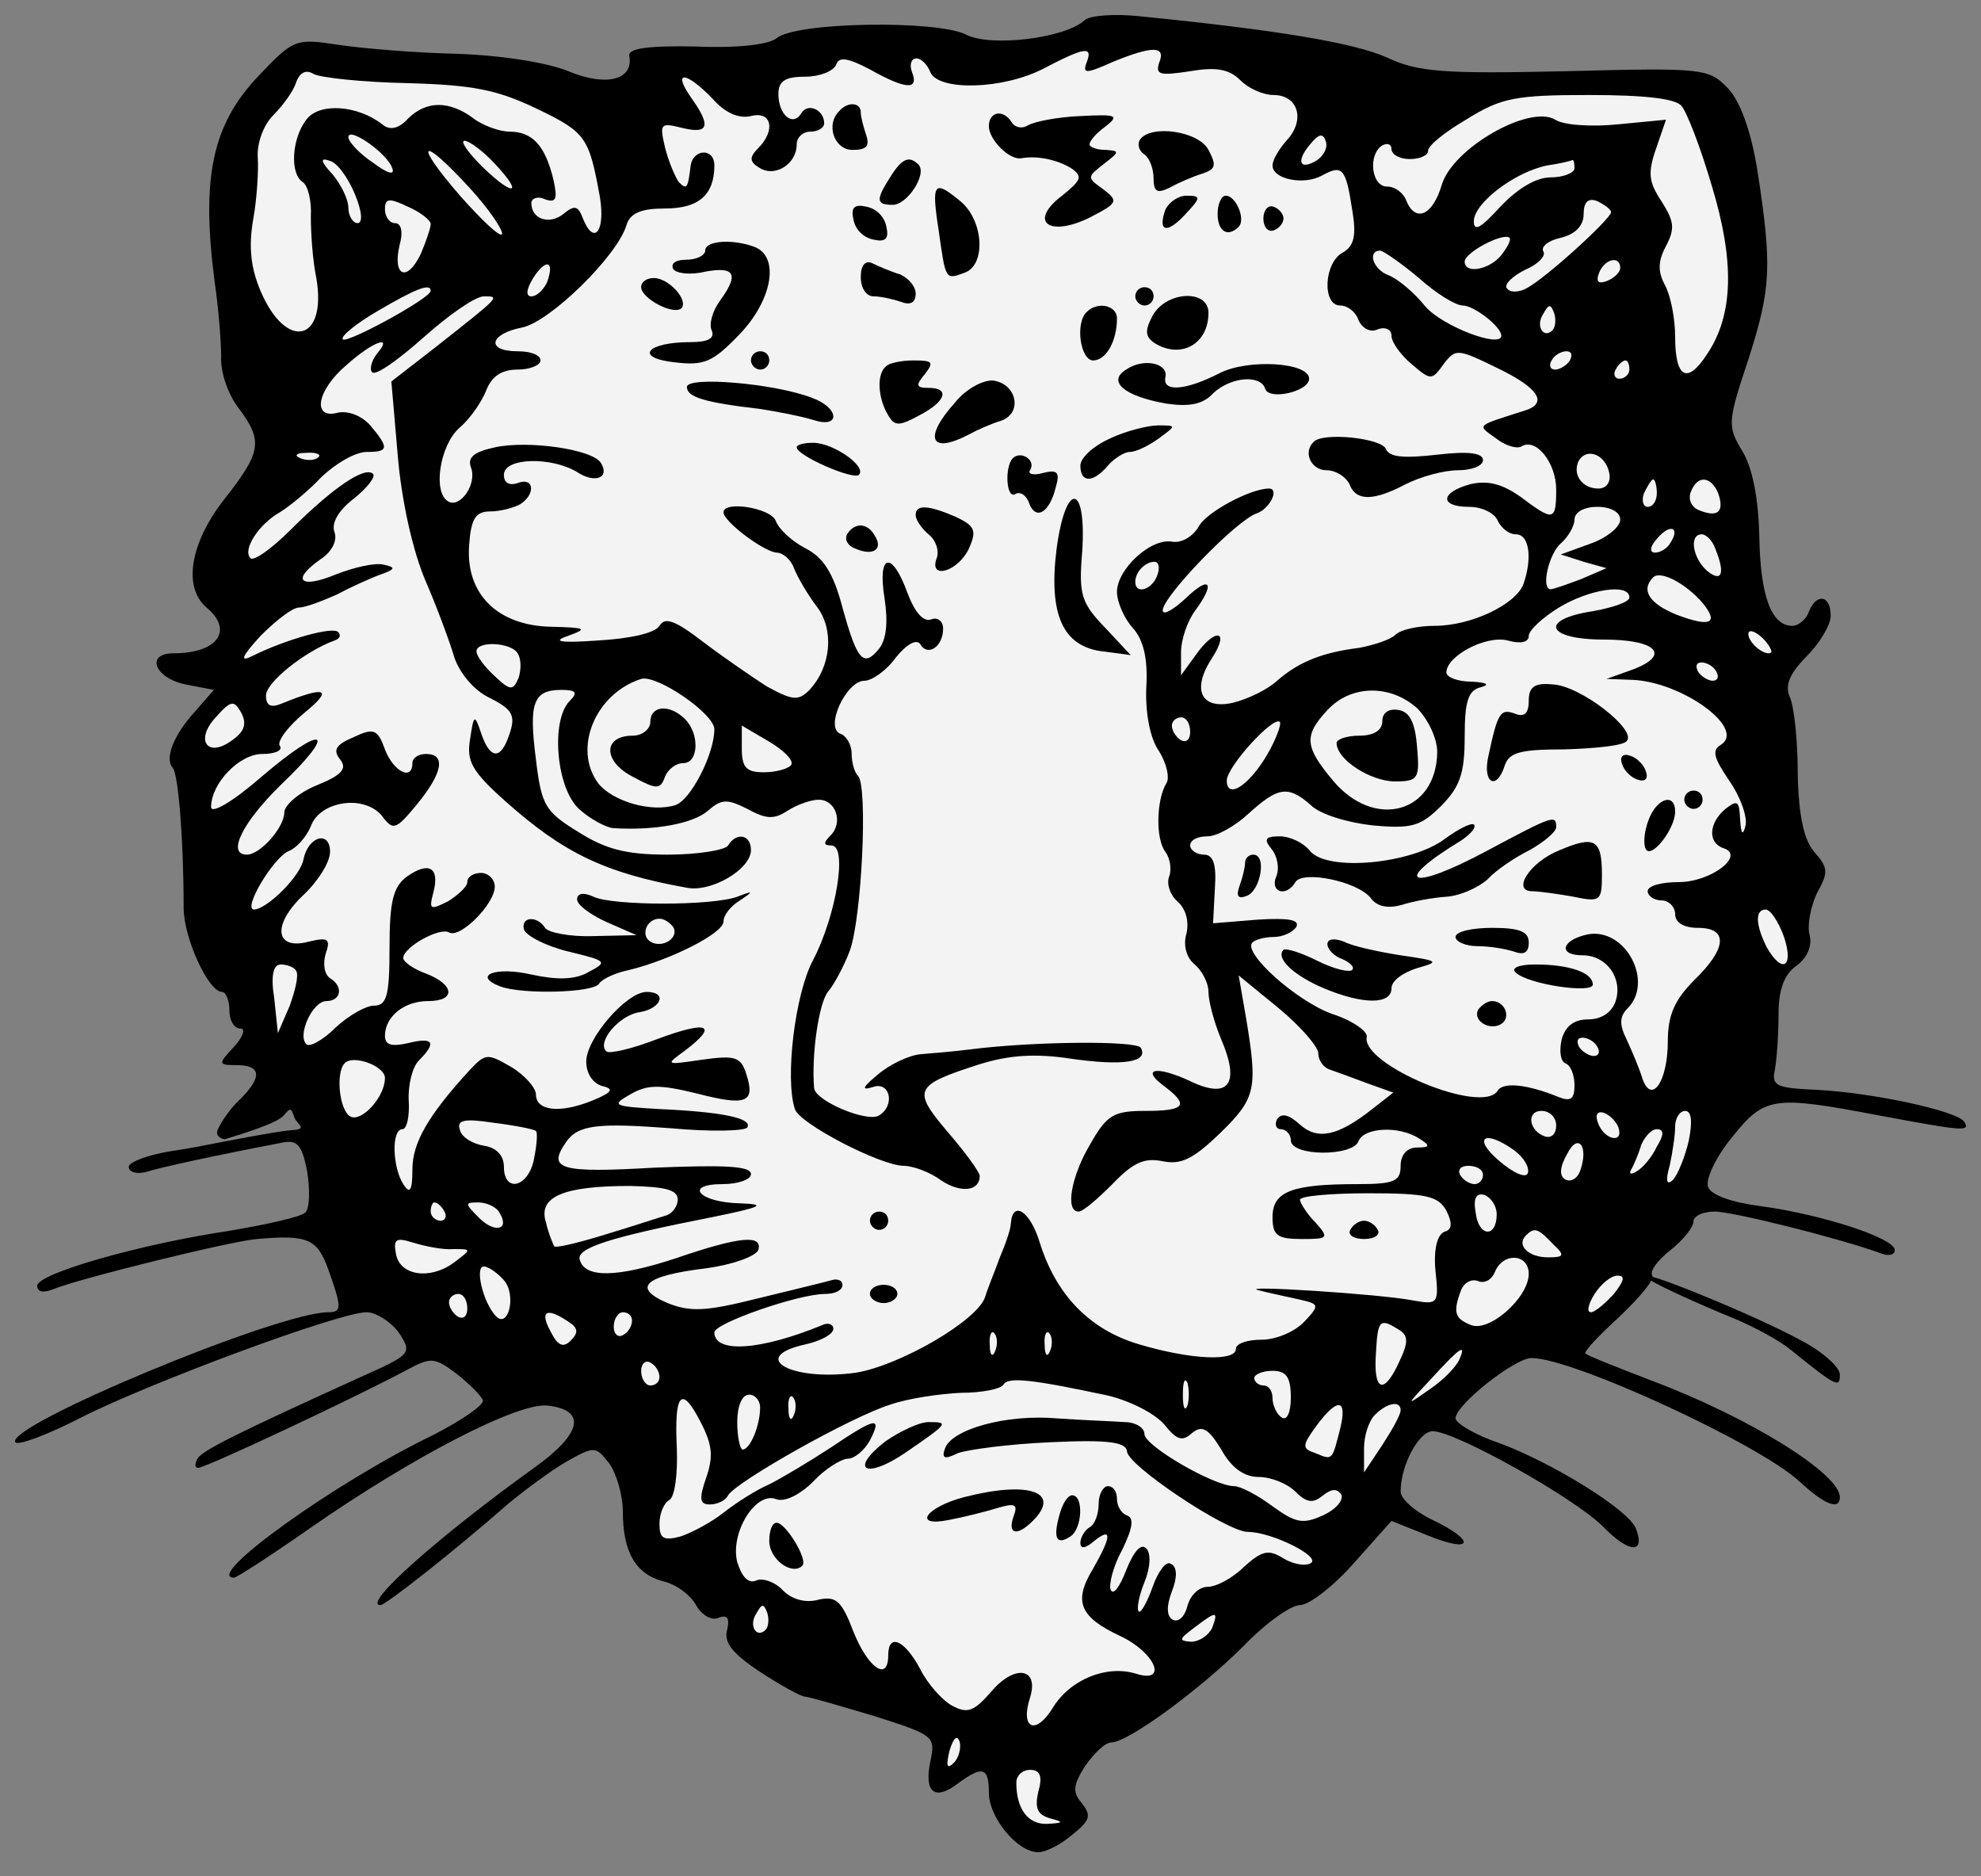
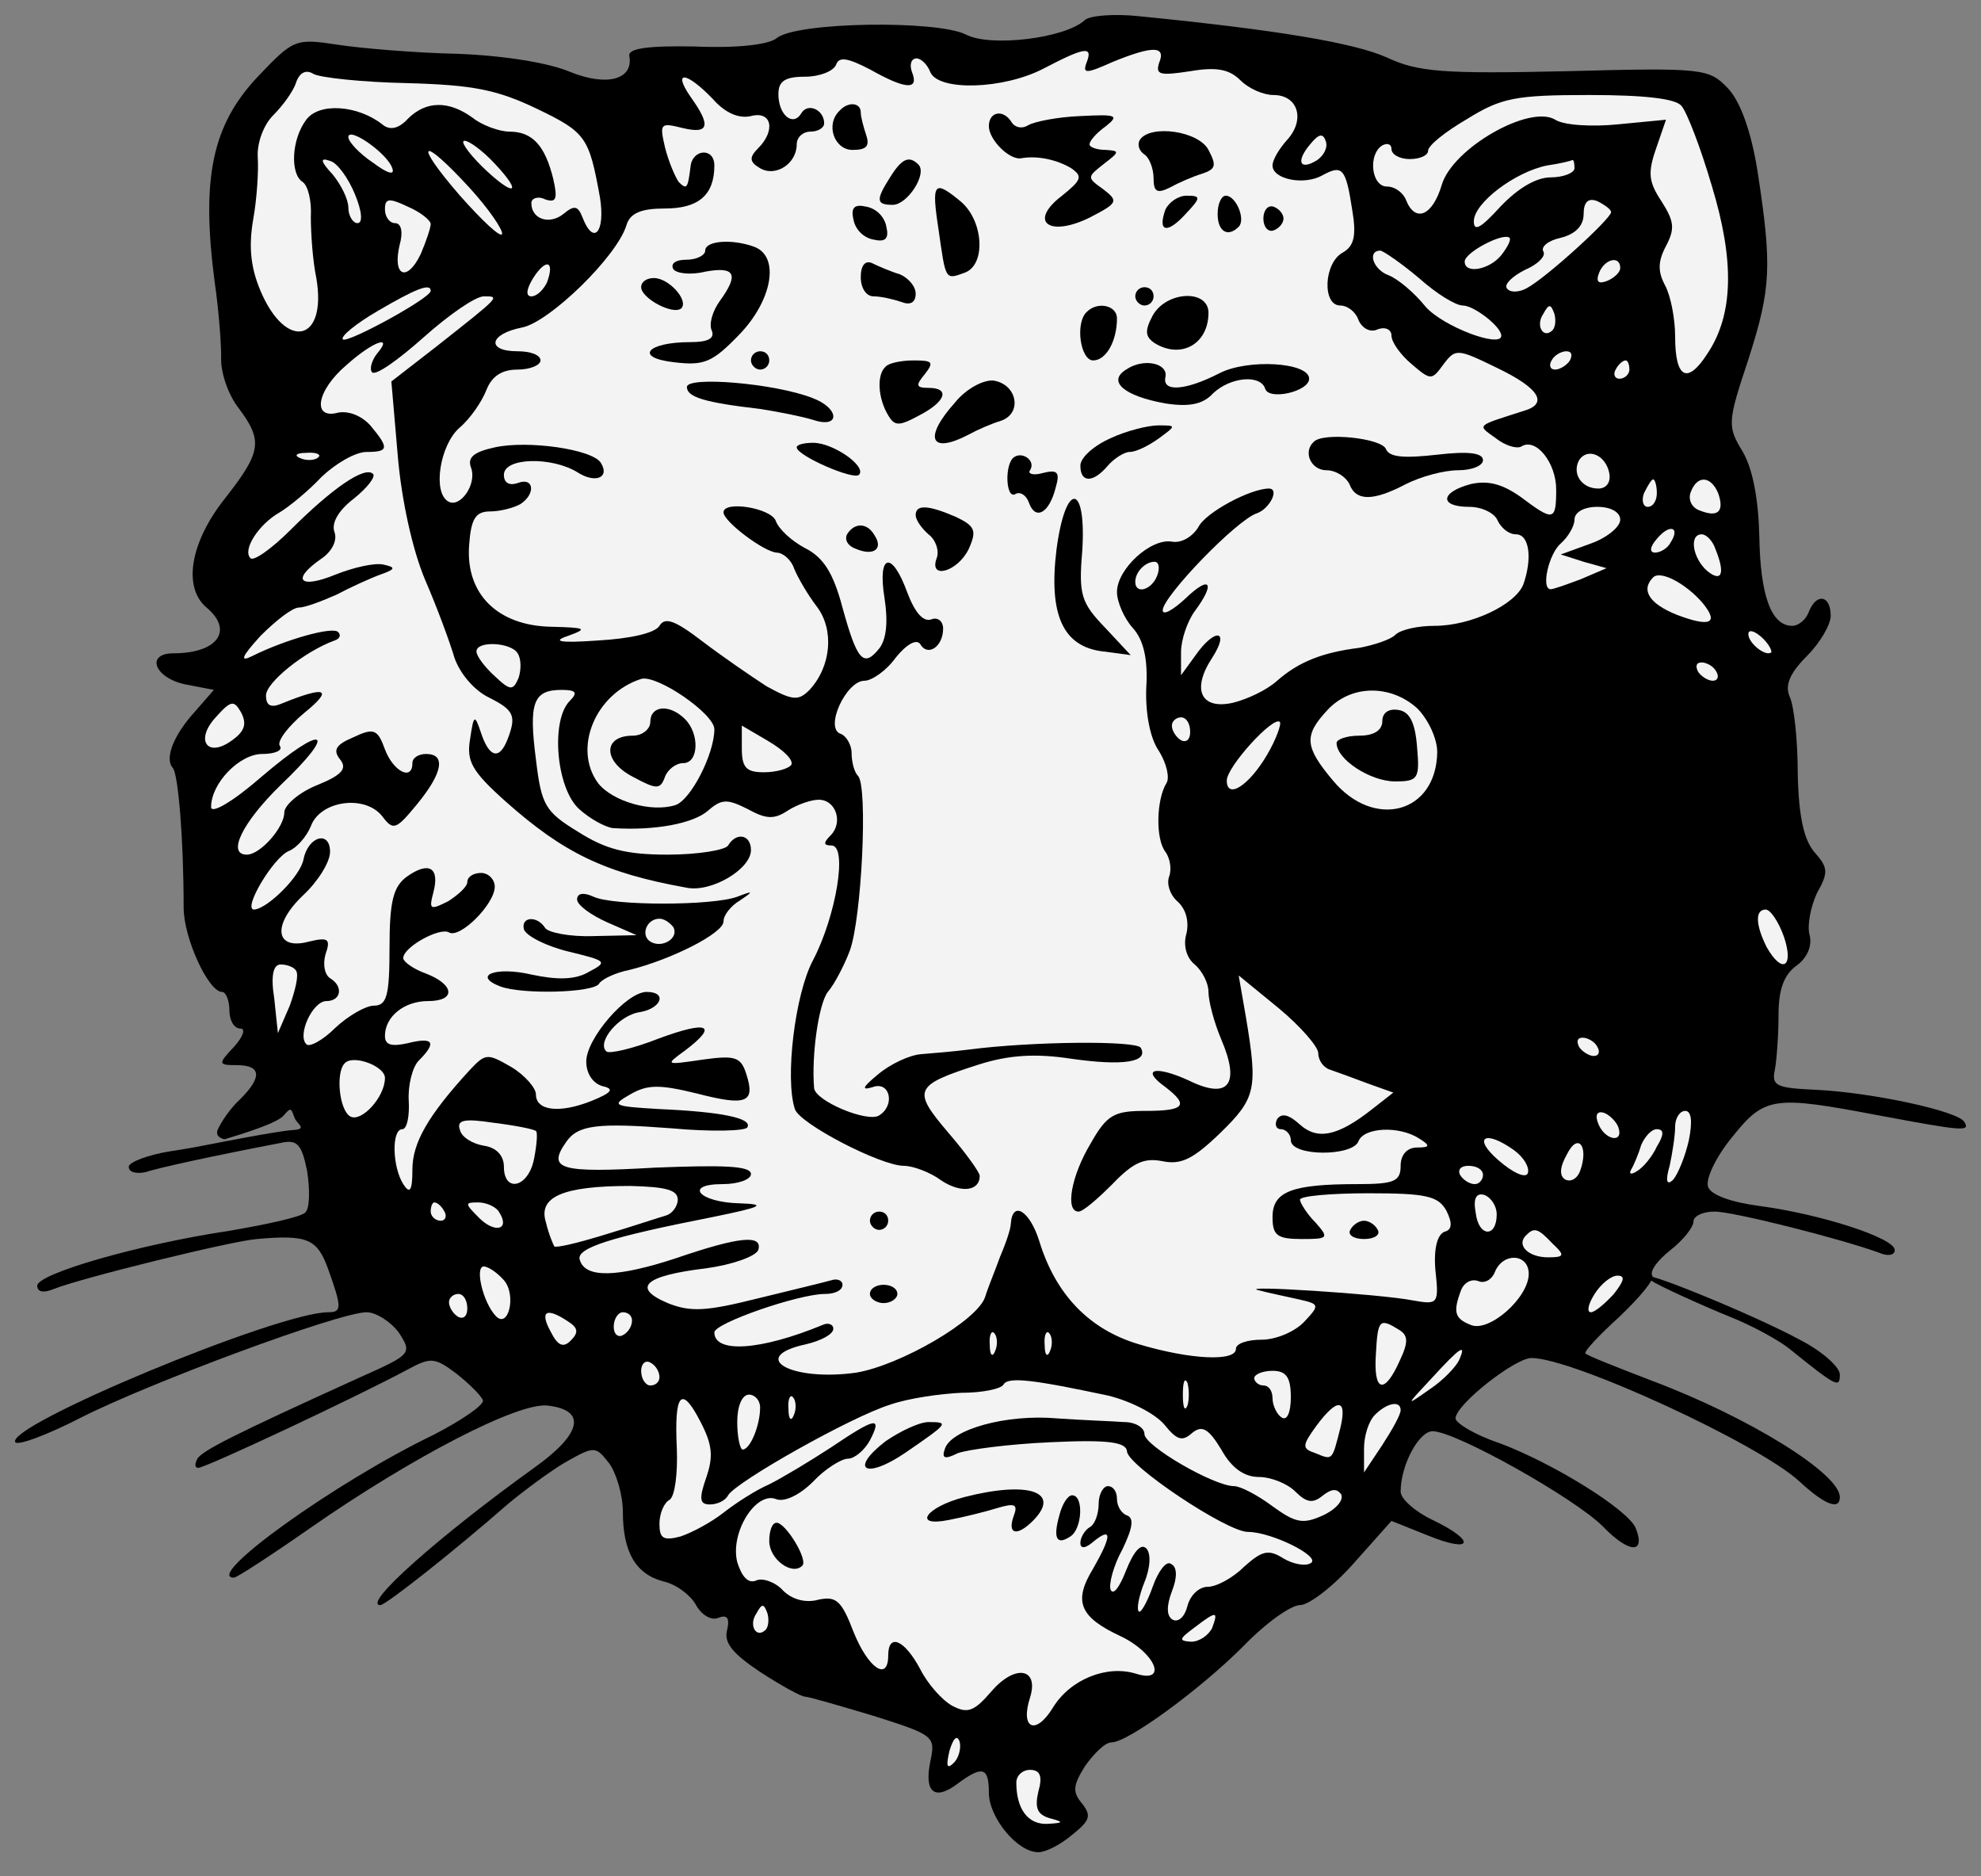
<svg xmlns="http://www.w3.org/2000/svg" version="1.1" viewBox="33.75 60.75 297 281.25" width="297" height="281.25">
  <rect x="33.75" y="60.75" width="297" height="281.25" fill="#808080" stroke="none" />
  <defs>
    <clipPath id="artboard_clip_path">
      <path d="M 33.75 60.75 L 330.75 60.75 L 330.75 342 L 255.321 342 L 33.75 342 Z" />
    </clipPath>
  </defs>
  <g id="Ounce_s_Head_Cabossed" stroke="none" stroke-opacity="1" stroke-dasharray="none" fill="none" fill-opacity="1">
    <title>Ounce's Head Cabossed</title>
    <g id="Ounce_s_Head_Cabossed_Layer_2" clip-path="url(#artboard_clip_path)">
      <title>Layer 2</title>
      <g id="Group_3">
        <g id="Graphic_132">
          <path d="M 65.705 232.184 C 64.024 232.522 61.574 232.987 59.362 233.303 C 55.933 233.851 53.052 234.949 53.052 235.635 C 53.052 236.458 54.149 236.732 55.521 236.458 C 57.579 235.772 65.81 233.989 75.824 232.068 L 75.824 232.068 C 78.294 231.519 78.98 232.205 79.803 236.321 C 80.214 239.064 80.214 241.808 79.528 242.494 C 78.842 243.18 73.767 244.277 68.142 245.238 C 54.424 247.296 39.333 251.685 39.333 253.469 C 39.333 254.429 40.293 254.566 41.665 254.018 C 45.644 252.371 68.554 246.747 72.258 246.472 C 79.94 245.786 81.312 246.472 82.958 251 C 85.016 256.761 85.016 257.447 82.958 257.447 C 75.413 257.447 34.532 274.458 36.041 276.927 C 36.452 277.476 40.842 275.83 45.918 273.223 C 56.207 268.01 84.604 257.447 88.72 257.447 C 90.092 257.447 92.287 258.819 93.521 260.465 C 95.579 263.62 95.442 263.758 87.759 267.187 C 68.416 275.967 64.164 278.162 63.341 279.397 C 62.929 280.22 62.929 280.769 63.478 280.769 C 64.575 280.769 87.074 270.205 94.756 266.09 C 98.323 264.169 98.871 264.169 102.164 266.639 C 104.084 268.148 105.868 269.931 106.142 270.617 C 106.417 271.303 102.987 273.635 98.734 275.83 C 83.918 282.964 64.164 297.231 68.828 297.231 C 69.239 297.231 74.315 293.938 80.214 289.823 C 95.579 279.122 111.492 270.891 115.882 271.44 C 121.781 272.126 120.958 275.693 113.825 280.769 C 99.695 290.92 87.897 301.346 90.778 301.346 C 91.601 301.346 102.164 292.978 109.983 286.119 C 112.316 284.198 116.157 281.317 118.489 279.946 C 122.879 277.476 123.016 277.476 125.074 280.083 C 126.171 281.592 127.132 284.884 127.132 287.353 C 127.132 293.39 129.052 296.682 133.168 297.78 C 135.088 298.191 137.283 299.837 138.106 301.346 C 138.929 302.855 140.438 303.678 141.399 303.267 C 142.771 302.718 143.182 303.267 142.771 305.05 C 142.222 306.971 143.594 308.617 147.709 311.361 C 150.864 313.419 153.883 315.065 154.431 315.065 C 154.98 315.065 159.644 316.437 164.72 317.946 C 173.774 320.827 174.049 320.964 173.226 324.805 C 172.265 329.469 173.912 330.704 177.341 328.097 C 181.045 325.354 182.005 325.628 182.005 329.469 C 182.005 333.173 186.258 338.386 189.413 338.386 C 190.511 338.386 192.706 337.289 194.489 335.78 C 197.233 333.585 197.37 332.899 195.998 331.115 C 194.489 329.332 194.626 328.372 196.41 325.491 C 197.782 323.57 199.428 321.924 200.388 321.924 C 202.858 321.924 213.695 313.967 220.143 307.52 C 223.435 304.09 227.276 301.346 228.648 301.346 C 230.02 301.346 233.724 298.465 236.742 295.036 L 242.367 288.725 L 247.854 290.92 C 254.576 293.664 255.125 291.743 248.54 288.588 C 245.934 287.353 243.739 285.433 243.739 284.335 C 243.739 280.357 246.482 275.281 248.54 275.281 C 251.97 275.281 269.804 285.296 274.057 289.548 C 278.035 293.664 280.504 293.664 278.995 289.823 C 277.898 287.079 266.649 280.083 258.555 277.065 C 254.851 275.83 251.97 274.047 251.97 273.361 C 251.97 271.303 260.887 264.306 263.356 264.306 C 269.529 264.306 297.515 277.202 303.551 282.826 C 307.255 286.256 309.587 287.216 309.587 285.159 C 309.587 281.592 295.732 273.086 281.465 267.736 C 276.114 265.678 271.587 263.895 271.45 263.62 C 271.176 263.346 273.508 260.877 276.526 258.133 C 279.544 255.252 281.876 252.509 281.465 251.96 C 281.053 251.274 282.288 249.628 284.208 248.119 C 286.129 246.61 287.638 244.689 287.638 243.866 C 287.638 243.043 289.01 242.357 290.793 242.357 C 293.674 242.357 309.862 246.472 315.486 248.53 C 316.721 249.079 317.819 248.942 317.819 248.119 C 317.819 246.335 306.844 242.768 297.652 241.534 C 293.4 240.985 290.244 239.888 289.833 238.653 C 289.421 237.555 290.93 234.263 293.4 231.245 C 298.338 225.072 299.573 224.934 315.486 227.952 C 327.97 230.285 329.205 230.422 328.245 228.913 C 327.284 227.267 314.389 224.523 306.158 224.111 C 300.122 223.837 299.299 223.563 299.847 221.093 C 300.122 219.584 300.396 215.88 300.396 212.862 C 300.396 209.021 301.219 206.826 303.14 205.454 C 304.649 204.357 305.472 202.573 305.06 200.927 C 304.649 199.555 305.197 196.674 306.158 194.617 C 307.941 191.461 307.804 190.775 305.746 188.443 C 304.237 186.66 303.414 183.23 303.277 176.782 C 303.277 171.707 302.728 166.494 302.042 165.122 C 301.356 163.476 302.042 161.692 304.649 159.086 C 306.569 157.165 308.216 154.421 308.216 153.049 C 308.216 149.894 306.021 149.62 304.923 152.501 C 304.512 153.598 303.414 154.559 302.454 154.559 C 299.299 154.559 297.652 150.031 297.515 141.114 C 297.378 135.627 296.555 131.1 295.046 128.493 C 292.714 124.652 292.714 124.103 295.869 114.638 C 299.299 103.937 299.436 100.645 297.241 86.378 C 296.281 80.341 294.634 75.952 292.851 74.031 C 289.97 71.013 289.284 70.876 268.569 71.424 C 250.186 71.836 246.345 71.562 241.681 69.367 C 236.742 67.172 225.356 65.251 204.641 63.193 C 200.937 62.782 197.233 63.056 196.41 63.742 C 193.529 66.486 182.28 67.858 178.576 65.937 C 174.323 63.742 153.059 64.016 150.179 66.486 C 148.944 67.446 144.28 67.995 137.969 67.72 C 130.973 67.583 127.955 67.995 128.092 69.092 C 128.778 72.659 124.799 73.757 119.312 71.562 C 116.157 70.19 109.435 69.092 102.438 68.818 C 95.991 68.681 87.897 67.995 84.33 67.446 C 78.019 66.486 77.745 66.623 72.395 72.248 C 65.535 79.518 63.889 87.475 65.947 103.114 C 66.496 106.818 66.907 111.894 66.907 114.226 C 66.77 116.558 68.005 119.988 69.514 121.909 C 73.218 126.847 72.943 128.493 67.456 135.49 C 62.243 142.075 61.146 148.797 64.712 151.815 C 68.828 155.244 66.359 158.674 59.774 158.674 C 55.521 158.674 56.893 162.378 61.557 163.338 L 65.81 164.161 L 63.066 167.317 C 59.774 170.884 58.402 174.45 59.637 175.822 C 60.46 176.645 61.283 186.385 61.283 196.811 C 61.283 201.339 64.987 209.432 67.045 209.432 C 67.593 209.432 68.142 210.667 68.142 212.176 C 68.142 213.685 68.828 214.92 69.788 214.92 C 70.611 214.92 70.2 216.155 68.828 217.664 C 66.359 220.27 66.496 220.407 69.239 220.407 C 72.943 220.407 73.081 222.191 69.788 225.483 C 68.279 226.855 66.907 228.913 66.359 230.147 C 66.066 231.123 66.899 231.38 67.405 231.53 C 70.271 230.647 75.298 229.116 76.28 227.952 C 77.532 226.443 77.407 227.13 77.973 228.444 C 78.415 229.332 79.911 230.008 77.547 230.145 C 75.025 230.337 65.785 232.168 65.705 232.184 Z" fill="black" />
        </g>
        <g id="Graphic_131">
          <path d="M 196.684 70.053 C 195.998 71.836 196.547 71.836 200.525 70.053 C 206.562 67.583 208.619 67.583 207.522 70.19 C 206.973 71.973 207.659 72.11 212.186 71.424 C 216.165 70.739 218.085 71.15 219.731 72.796 C 220.966 74.031 223.161 74.991 224.67 74.991 C 228.374 74.991 229.471 78.695 226.728 81.713 C 225.493 83.085 224.533 84.731 224.533 85.555 C 224.533 87.612 229.197 88.573 231.941 87.064 C 234.959 85.417 235.508 85.829 236.468 92.139 C 237.154 96.118 236.742 97.627 235.096 98.587 C 232.215 100.096 231.941 106.544 234.684 106.544 C 235.782 106.544 237.017 107.504 237.428 108.739 C 237.977 109.973 239.212 110.659 240.309 110.111 C 241.407 109.699 242.367 110.111 242.367 111.071 C 242.367 112.031 243.739 113.952 245.385 115.324 C 248.266 117.793 248.403 117.793 250.186 115.324 C 251.97 112.991 252.244 112.991 258.143 115.872 C 264.454 118.89 265.963 121.223 262.259 122.32 C 254.988 124.652 255.125 124.378 258.006 126.436 C 259.378 127.533 261.161 128.082 261.847 127.67 C 264.042 126.298 267.06 130.14 267.06 134.118 C 267.06 138.919 266.649 138.919 261.71 135.215 C 258.966 133.295 256.908 132.746 254.302 133.295 C 249.638 134.53 249.5 136.724 254.028 136.724 C 255.948 136.724 257.869 137.685 258.28 138.782 C 258.829 139.88 259.926 140.84 261.024 140.84 C 263.082 140.84 263.493 144.544 262.121 148.385 C 260.887 151.403 254.302 154.559 248.815 154.559 C 246.345 154.559 243.739 155.107 242.916 155.93 C 242.23 156.616 239.76 157.439 237.565 157.851 C 232.078 158.537 228.511 159.909 225.219 162.79 C 223.71 164.161 220.829 165.533 218.634 166.082 C 213.832 167.18 212.323 164.161 215.479 159.36 C 218.222 155.107 215.89 154.833 213.009 158.948 L 210.814 161.966 L 210.814 158.537 C 210.814 156.616 211.775 153.873 212.872 152.364 C 216.027 148.111 215.204 146.876 211.5 150.443 C 209.58 152.226 208.071 153.049 208.071 152.226 C 208.071 150.169 219.183 138.645 222.201 137.685 C 224.121 136.999 225.63 133.981 223.984 133.981 C 221.24 133.981 214.518 137.548 213.421 139.743 C 212.598 141.114 210.951 142.212 209.442 141.938 C 206.287 141.389 201.211 146.053 201.211 149.483 C 201.211 150.992 202.309 153.461 203.543 154.833 C 205.19 156.616 205.876 159.497 205.601 163.887 C 205.464 167.591 206.15 171.432 207.522 173.353 C 208.619 175.136 209.168 177.331 208.619 178.154 C 207.11 180.624 206.973 186.523 208.482 188.443 C 209.168 189.403 209.442 191.05 209.031 192.147 C 208.619 193.245 209.168 194.891 210.266 195.851 C 211.5 196.949 212.049 198.732 211.637 200.653 C 211.089 202.436 211.637 204.357 212.872 205.317 C 213.97 206.277 214.93 208.061 214.93 209.432 C 214.93 210.804 215.753 213.96 216.85 216.566 C 219.731 223.288 217.948 225.62 212.049 222.739 C 206.973 220.407 204.641 220.956 208.482 223.7 C 212.049 226.443 211.363 227.267 205.464 227.267 C 200.8 227.267 199.702 227.815 197.233 232.205 C 194.352 237.007 193.392 242.357 195.45 242.357 C 196.136 242.357 198.33 240.436 200.525 238.241 C 203.681 234.949 205.327 234.263 208.071 234.812 C 210.814 235.36 212.598 234.537 216.713 230.559 C 222.063 225.346 222.338 223.974 220.554 213.274 L 219.457 206.963 L 225.493 211.902 C 228.786 214.645 231.392 217.664 231.392 218.624 C 231.392 219.721 232.215 220.819 233.175 221.093 C 233.999 221.368 236.605 222.328 238.8 223.151 L 242.641 224.523 L 239.486 226.992 C 234.273 231.108 231.255 231.656 228.648 229.324 C 227.002 227.815 225.905 227.541 225.219 228.501 C 224.807 229.324 225.082 230.01 225.767 230.01 C 226.591 230.01 227.276 230.833 227.276 231.656 C 227.276 234.126 236.605 234.126 237.428 231.794 C 238.251 229.736 243.464 229.461 246.482 231.382 C 248.266 232.48 248.129 232.754 246.208 232.754 C 244.699 232.754 243.739 233.851 243.739 235.498 C 243.739 237.83 242.778 238.241 237.291 238.241 C 227.414 238.241 224.533 239.339 224.533 243.18 C 224.533 245.924 225.219 246.472 228.923 246.472 C 232.901 246.472 233.038 246.335 230.98 244.003 C 229.609 242.631 228.648 240.985 228.648 240.573 C 228.648 240.025 233.313 239.613 238.937 239.613 C 247.58 239.613 249.363 240.025 250.598 242.22 C 251.558 244.14 251.421 245.101 250.324 245.375 C 249.226 245.786 248.677 247.981 248.952 251.137 C 249.5 256.213 249.363 256.35 245.522 255.664 C 240.583 254.703 218.908 253.332 222.475 254.155 C 223.984 254.566 226.728 255.115 228.511 255.527 C 231.529 256.213 231.666 256.35 229.334 258.819 C 227.962 260.328 225.082 261.563 222.887 261.563 C 220.829 261.563 219.045 262.111 219.045 262.935 C 219.045 264.855 212.323 264.581 204.504 262.249 C 197.096 260.054 192.02 254.841 189.551 246.747 C 188.179 242.357 185.572 240.573 185.298 244.14 C 185.298 244.963 184.475 247.296 183.652 249.216 C 182.966 251.137 181.868 253.743 181.457 255.115 C 180.359 258.682 168.699 265.404 162.114 266.501 C 152.374 267.873 145.789 264.169 154.568 262.249 C 156.901 261.7 158.684 260.74 158.684 259.917 C 158.684 259.231 157.861 258.956 157.038 259.368 C 147.709 263.209 140.85 263.62 140.85 260.465 C 140.85 259.093 153.471 254.703 157.449 254.703 C 158.958 254.703 160.056 254.155 160.056 253.332 C 160.056 252.646 159.233 252.371 158.41 252.646 C 157.449 252.92 152.374 254.155 147.298 255.389 C 139.615 257.31 137.283 257.447 133.854 256.075 C 128.366 253.743 130.424 251.96 139.615 250.862 C 143.594 250.314 147.023 249.079 147.435 248.119 C 148.121 245.786 144.691 246.061 135.088 249.353 C 126.308 252.234 121.507 252.371 120.684 249.628 C 119.998 247.844 125.211 246.198 140.576 243.18 C 147.984 241.671 148.807 241.259 144.691 241.122 C 138.518 240.985 136.186 238.241 142.085 238.241 C 144.417 238.241 146.337 237.555 146.337 236.732 C 146.337 235.498 142.222 235.36 131.933 235.772 C 117.666 236.595 115.745 236.046 118.626 231.931 C 120.409 229.324 123.428 229.05 134.402 229.873 C 140.301 230.422 145.514 230.285 145.789 229.736 C 146.612 228.364 141.947 227.404 132.619 226.992 C 125.622 226.581 125.348 226.443 128.229 224.797 C 130.835 223.288 132.619 223.288 138.243 224.66 C 145.651 226.581 147.023 226.032 145.651 221.779 C 144.828 219.173 144.005 218.898 139.067 219.584 C 133.442 220.407 133.442 220.407 136.46 218.212 C 141.536 214.371 139.89 213.685 132.482 216.429 C 128.641 217.938 125.074 218.761 124.662 218.35 C 123.153 216.978 126.583 212.862 129.738 212.451 C 132.893 211.902 133.854 209.432 130.698 209.432 C 127.68 209.432 121.644 216.429 121.644 219.859 C 121.644 221.642 122.604 223.151 124.113 223.563 C 125.897 223.974 125.485 224.523 122.467 225.757 C 117.666 227.678 114.099 227.267 114.099 224.797 C 114.099 223.837 112.453 221.916 110.395 220.682 C 106.828 218.624 106.554 218.624 104.222 221.093 C 97.911 227.952 95.579 232.068 95.579 236.046 C 95.579 239.339 95.167 239.75 94.207 238.241 C 92.561 235.635 92.424 230.01 94.07 230.01 C 94.756 230.01 95.167 228.09 95.03 225.757 C 94.893 223.425 95.579 220.682 96.539 219.721 C 99.283 216.978 98.734 216.155 94.893 217.115 C 92.424 217.664 91.463 217.389 91.463 216.017 C 91.463 213.136 94.344 210.804 97.911 210.804 C 102.164 210.804 101.889 208.335 97.637 206.689 C 95.716 206.003 94.207 204.905 94.207 204.357 C 94.207 202.71 99.695 199.692 101.066 200.515 C 102.713 201.476 107.926 196.263 107.926 193.656 C 107.926 192.559 106.965 191.598 105.868 191.598 C 104.77 191.598 103.81 192.147 103.81 192.97 C 103.81 193.656 102.438 194.891 100.929 195.851 C 98.185 197.223 98.048 197.086 98.734 194.479 C 99.695 190.775 98.048 189.815 94.756 192.147 C 92.698 193.656 92.149 195.851 92.149 202.848 C 92.149 209.981 91.738 211.49 89.817 211.49 C 88.583 211.49 85.976 212.999 84.055 214.783 C 82.135 216.703 80.077 217.801 79.666 217.252 C 78.294 215.88 80.626 210.804 82.684 210.804 C 84.879 210.804 85.29 208.609 83.232 207.375 C 82.409 206.826 82.135 205.317 82.546 203.808 C 83.37 201.476 82.958 201.201 80.077 201.887 C 75.001 203.259 74.453 199.418 79.254 194.891 C 81.449 192.833 83.232 189.952 83.232 188.443 C 83.232 185.151 79.94 186.111 79.254 189.541 C 78.842 192.01 73.904 196.949 71.846 197.086 C 70.063 197.086 74.727 189.266 77.059 188.306 C 78.156 187.894 79.666 186.248 80.351 184.602 C 81.723 180.761 88.445 179.801 91.052 183.093 C 92.698 185.288 93.11 185.151 96.265 181.31 C 100.106 176.645 100.655 173.764 97.637 173.764 C 96.539 173.764 95.579 174.313 95.579 175.136 C 95.579 177.88 92.698 176.371 91.463 173.078 C 90.366 170.06 89.817 169.786 86.662 171.295 C 84.055 172.393 83.644 173.216 84.741 174.588 C 85.839 175.959 85.016 176.92 81.312 178.429 C 78.568 179.526 76.373 181.447 76.373 182.544 C 76.373 184.739 72.806 188.855 70.749 188.855 C 67.73 188.855 70.063 184.053 75.824 178.429 C 84.604 170.06 82.409 169.1 72.943 177.194 C 68.691 180.898 65.398 182.819 65.398 181.721 C 65.398 178.154 69.651 173.764 73.081 173.764 C 75.001 173.764 76.236 173.216 75.687 172.53 C 75.276 171.844 76.922 169.649 79.391 167.591 C 83.781 164.024 82.684 163.476 75.962 166.219 C 74.315 166.905 73.629 166.494 73.629 164.985 C 73.629 163.064 79.391 158.4 83.918 156.753 C 84.741 156.479 84.879 155.93 84.467 155.519 C 83.781 154.559 76.51 156.616 71.572 159.086 C 69.651 160.046 69.925 159.223 72.806 156.068 C 75.138 153.735 77.608 151.815 78.568 151.815 C 79.528 151.815 81.998 150.855 84.193 149.894 C 86.25 148.797 89.268 147.425 90.778 146.876 C 93.11 146.053 93.11 145.779 91.189 145.367 C 89.954 145.093 86.799 145.779 84.055 146.876 C 78.705 149.071 77.333 147.699 81.86 144.544 C 83.507 143.447 84.33 141.8 83.918 140.566 C 83.37 139.194 84.467 137.273 86.799 135.49 C 88.857 133.844 90.092 132.197 89.68 131.786 C 88.445 130.551 83.507 133.981 77.333 140.154 C 74.453 143.035 71.709 144.956 71.297 144.407 C 70.063 143.172 72.532 139.331 75.687 137.548 C 77.059 136.724 79.94 134.392 81.998 132.197 C 84.193 130.14 87.074 128.493 88.72 128.493 C 92.012 128.493 92.149 127.945 89.268 124.515 C 87.897 123.006 85.976 122.32 84.467 122.594 C 80.489 123.692 81.175 119.302 85.702 115.461 C 89.68 111.894 92.835 110.797 90.229 113.815 C 89.406 114.912 89.131 116.147 89.543 116.558 C 90.092 117.107 93.521 114.638 97.225 111.345 C 101.066 107.916 105.045 105.172 106.279 105.172 C 108.749 105.172 108.886 105.035 99.146 112.717 L 92.424 117.93 L 93.384 129.042 C 93.933 135.627 95.579 143.172 97.5 147.699 C 99.283 151.815 101.204 157.028 101.889 159.36 C 102.713 161.692 104.77 164.161 106.965 165.259 C 110.806 167.18 111.218 168.003 109.846 171.569 C 108.612 174.725 107.103 174.313 105.868 170.609 C 104.908 167.728 104.77 167.865 104.222 171.569 C 103.673 174.862 104.496 176.371 109.572 180.898 C 118.214 188.58 124.388 191.598 136.597 193.793 C 140.301 194.617 146.337 191.05 146.337 188.169 C 146.337 185.837 144.142 185.425 142.908 187.483 C 142.496 188.169 138.381 188.855 133.854 188.855 C 127.543 188.855 124.525 188.032 120.409 185.425 C 115.471 182.407 114.922 181.447 114.099 174.588 C 113.001 166.082 113.687 164.161 117.94 164.161 C 120.135 164.161 120.409 164.573 119.175 165.808 C 116.294 168.689 117.117 178.84 120.547 181.995 C 122.193 183.505 124.525 184.739 125.622 184.876 C 131.933 185.288 137.695 184.19 139.89 182.27 C 141.947 180.486 142.771 180.486 145.789 181.995 C 148.532 183.505 149.767 183.642 151.825 182.27 C 153.334 181.31 155.392 180.624 156.489 180.624 C 159.096 180.624 160.193 184.053 158.272 185.974 C 157.175 187.071 157.175 187.483 158.41 187.483 C 160.879 187.483 159.096 198.046 155.666 204.631 C 152.922 209.707 151.413 222.465 152.922 226.992 C 153.608 229.187 165.818 235.498 169.247 235.498 C 170.619 235.498 173.226 236.458 174.872 237.693 C 177.753 239.613 180.634 239.339 180.634 237.007 C 180.634 236.458 178.439 233.44 175.832 230.422 C 170.482 224.111 170.756 223.425 180.634 220.27 C 185.024 218.898 189.002 218.624 194.352 219.447 C 202.034 220.544 206.013 219.996 204.778 217.801 C 204.092 216.703 188.453 216.84 178.987 218.075 C 176.792 218.35 173.637 218.624 171.854 218.761 C 170.07 218.898 167.19 220.27 165.406 221.779 C 163.074 223.7 162.8 224.248 164.583 223.7 C 167.19 222.739 168.013 226.443 165.543 227.952 C 163.76 229.05 155.94 225.757 155.803 223.837 C 155.392 218.898 156.489 211.216 157.861 209.432 C 158.821 208.335 160.33 205.454 161.153 203.259 C 162.937 198.458 163.897 178.566 162.388 177.057 C 161.839 176.508 161.428 174.999 161.428 173.627 C 161.428 172.393 160.605 171.021 159.782 170.746 C 157.312 169.923 160.605 162.79 163.348 162.79 C 164.446 162.79 166.641 161.281 168.013 159.36 C 169.659 157.302 171.168 156.479 171.717 157.302 C 172.814 159.223 175.146 157.714 175.146 154.97 C 175.146 153.873 174.323 153.187 173.363 153.598 C 172.128 154.01 170.893 152.501 169.796 149.62 C 167.464 143.172 165.269 143.721 166.366 150.443 C 166.915 154.01 166.641 156.616 165.543 157.988 C 163.211 160.869 162.251 159.772 160.056 151.815 C 158.684 146.602 157.175 144.27 154.431 142.898 C 152.374 141.8 150.453 140.017 150.041 138.782 C 149.218 136.862 142.222 135.764 142.222 137.548 C 142.222 138.919 148.258 143.447 150.179 143.584 C 151.139 143.584 152.374 144.681 152.785 145.916 C 153.334 147.288 154.843 149.894 156.215 151.678 C 158.821 155.107 158.41 160.595 155.117 164.161 C 153.471 165.808 152.648 165.808 148.67 163.613 C 146.337 162.104 141.947 159.086 139.067 156.891 C 134.951 153.735 133.442 153.187 132.619 154.559 C 131.933 155.656 128.229 156.479 123.428 156.753 C 117.666 157.165 116.431 156.891 118.9 156.068 C 121.918 154.97 121.644 154.833 116.431 154.696 C 108.337 154.559 103.536 149.757 104.084 142.486 C 104.359 138.508 105.045 137.41 107.24 137.41 C 108.749 137.41 110.806 136.862 111.767 136.313 C 114.099 134.804 113.825 132.197 111.355 133.158 C 110.121 133.569 109.297 133.158 109.297 131.923 C 109.297 129.316 116.431 129.179 120.272 131.511 C 123.016 133.295 125.211 132.335 123.839 130.14 C 122.604 128.082 112.864 126.71 107.926 127.807 C 104.77 128.493 103.81 129.316 104.359 130.826 C 105.319 133.295 102.713 136.999 100.929 135.901 C 98.597 134.53 99.695 127.533 102.575 124.927 C 104.222 123.555 106.005 120.948 106.691 119.165 C 107.514 117.107 109.023 116.147 111.355 116.147 C 113.276 116.147 114.785 115.461 114.785 114.775 C 114.785 113.952 113.276 113.403 111.355 113.403 C 106.554 113.403 107.103 110.797 112.041 109.836 C 116.157 109.013 126.308 99.136 127.68 94.472 C 128.229 92.688 129.875 92.002 133.442 92.002 C 138.518 92.002 140.85 89.944 140.85 85.555 C 140.85 82.811 137.558 83.085 137.283 85.692 C 136.872 88.984 136.734 89.258 135.5 88.024 C 134.951 87.201 133.991 85.006 133.442 82.811 C 132.619 79.244 132.756 79.107 136.049 79.93 C 140.027 80.89 140.438 79.656 137.283 75.266 C 134.539 71.287 136.597 71.424 140.576 75.54 C 142.496 77.735 144.554 78.558 146.337 78.147 C 149.493 77.323 150.041 80.341 147.435 82.948 C 146.063 84.32 146.063 85.006 147.709 85.966 C 150.041 87.338 153.197 85.28 153.197 82.399 C 153.197 81.302 154.157 80.479 155.254 80.479 C 156.352 80.479 157.312 79.93 157.312 79.244 C 157.312 77.186 154.843 76.089 153.883 77.735 C 152.648 79.793 150.453 78.009 150.453 74.854 C 150.453 72.933 151.413 72.248 154.431 72.248 C 156.626 72.248 158.684 71.424 159.096 70.464 C 159.507 69.23 160.742 69.367 164.171 71.15 C 169.522 74.168 171.579 74.305 170.482 71.562 C 170.07 70.464 170.345 69.504 171.168 69.504 C 171.854 69.504 172.814 70.464 173.226 71.562 C 174.46 74.443 184.2 74.168 190.237 71.013 C 196.273 67.858 197.645 67.583 196.684 70.053 Z" fill="#f3f3f3" />
        </g>
        <g id="Graphic_130">
          <path d="M 94.756 73.208 C 104.633 73.482 108.2 74.168 114.236 77.049 C 121.644 80.616 122.056 81.302 123.702 90.356 C 124.525 95.569 122.742 97.627 121.095 93.374 C 120.409 91.591 119.861 91.453 118.214 92.825 C 116.157 94.472 113.413 93.648 113.413 91.179 C 113.413 90.493 114.373 90.082 115.471 90.63 C 117.117 91.179 117.391 90.63 116.705 87.612 C 115.471 82.536 113.55 80.479 110.121 80.479 C 108.612 80.479 106.005 79.518 104.633 78.421 C 101.066 75.814 97.637 75.814 94.893 78.558 C 93.521 80.067 92.149 80.341 91.052 79.381 C 87.348 76.5 81.586 76.089 79.666 78.695 C 77.471 81.576 77.196 86.789 79.117 88.024 C 79.94 88.573 80.489 90.905 80.351 93.237 C 80.351 95.706 80.626 99.822 81.175 102.428 C 82.821 112.031 76.647 113.403 72.806 104.349 C 71.297 100.782 71.023 97.627 71.709 93.648 C 72.258 90.63 72.532 86.378 72.395 84.32 C 72.258 82.262 73.218 79.518 74.727 78.009 C 76.099 76.637 77.745 74.443 78.156 73.071 C 78.705 71.562 79.666 71.15 80.763 71.836 C 81.723 72.385 88.034 73.071 94.756 73.208 Z" fill="#f3f3f3" />
        </g>
        <g id="Graphic_129">
          <path d="M 285.854 76.637 C 286.678 77.598 288.735 82.948 290.382 88.573 C 293.811 99.822 293.674 107.916 289.696 113.815 C 286.678 118.479 284.894 117.381 284.894 111.208 C 284.894 108.464 284.208 105.035 283.385 103.526 C 282.288 101.468 282.288 99.959 283.522 97.627 C 284.894 95.02 284.757 93.923 282.836 90.905 C 280.916 88.024 280.779 86.652 282.013 83.085 L 283.522 78.695 L 276.389 79.381 C 272.41 79.793 268.158 79.518 266.923 78.695 C 263.082 76.363 251.558 82.948 249.912 88.435 C 248.54 93.1 245.934 94.197 244.562 90.768 C 244.15 89.67 242.916 88.71 241.681 88.71 C 239.349 88.71 238.8 83.908 240.995 82.536 C 241.818 82.125 242.367 82.399 242.367 83.085 C 242.367 83.908 243.601 84.594 245.111 84.594 C 246.62 84.594 247.854 84.045 247.854 83.36 C 247.854 82.536 250.461 80.479 253.753 78.558 C 258.829 75.403 261.024 74.991 271.999 74.991 C 280.367 74.991 285.031 75.54 285.854 76.637 Z" fill="#f3f3f3" />
        </g>
        <g id="Graphic_128">
          <path d="M 92.561 85.966 C 92.972 87.064 91.875 86.789 89.68 85.143 C 87.622 83.771 85.976 81.988 85.976 81.302 C 85.976 79.656 91.875 83.771 92.561 85.966 Z" fill="#f3f3f3" />
        </g>
        <g id="Graphic_127">
          <path d="M 231.255 84.731 C 228.648 86.378 227.962 85.006 230.157 82.399 C 231.392 80.89 232.078 80.616 232.489 81.851 C 232.901 82.811 232.215 84.045 231.255 84.731 Z" fill="#f3f3f3" />
        </g>
        <g id="Graphic_126">
          <path d="M 107.926 85.28 C 112.316 89.944 110.806 90.356 106.005 85.692 C 103.81 83.497 102.713 81.851 103.399 81.851 C 104.084 81.851 106.142 83.36 107.926 85.28 Z" fill="#f3f3f3" />
        </g>
        <g id="Graphic_125">
          <path d="M 104.222 88.984 C 106.965 92.002 109.16 95.157 109.023 95.843 C 108.749 96.392 106.005 93.786 102.713 90.082 C 95.579 81.851 96.814 80.89 104.222 88.984 Z" fill="#f3f3f3" />
        </g>
        <g id="Graphic_124">
          <path d="M 86.936 89.807 C 88.034 92.414 88.171 94.197 87.348 94.197 C 86.662 94.197 85.976 93.1 85.976 91.865 C 85.976 90.63 84.879 88.435 83.644 86.926 C 81.723 84.869 81.723 84.32 83.232 84.869 C 84.33 85.143 85.976 87.475 86.936 89.807 Z" fill="#f3f3f3" />
        </g>
        <g id="Graphic_123">
          <path d="M 269.804 85.966 C 269.804 86.652 268.158 87.338 266.237 87.338 C 264.042 87.338 261.298 88.984 258.692 91.728 C 255.811 94.883 254.713 95.569 254.713 93.923 C 254.713 91.179 260.887 86.515 265.688 85.555 C 267.609 85.28 269.255 84.869 269.529 84.731 C 269.667 84.731 269.804 85.143 269.804 85.966 Z" fill="#f3f3f3" />
        </g>
        <g id="Graphic_122">
          <path d="M 98.323 94.334 C 98.323 94.883 97.637 96.941 96.814 98.861 C 94.756 103.114 92.561 102.154 93.658 97.49 C 94.207 95.569 93.933 94.197 92.972 94.197 C 92.149 94.197 91.463 93.237 91.463 92.139 C 91.463 90.493 92.012 90.356 94.893 91.728 C 96.814 92.551 98.323 93.786 98.323 94.334 Z" fill="#f3f3f3" />
        </g>
        <g id="Graphic_121">
          <path d="M 275.291 92.551 C 275.291 93.511 265.688 102.291 262.67 103.937 C 261.436 104.623 260.064 104.623 259.652 103.937 C 259.241 103.389 260.475 102.154 262.396 101.194 C 264.316 100.37 265.551 99.136 265.14 98.45 C 264.728 97.764 265.825 96.804 267.746 96.392 C 269.941 95.843 271.176 94.609 271.176 92.825 C 271.176 91.042 271.862 90.356 273.233 90.905 C 274.331 91.453 275.291 92.139 275.291 92.551 Z" fill="#f3f3f3" />
        </g>
        <g id="Graphic_120">
          <path d="M 258.829 98.999 C 257.046 101.194 253.342 101.88 253.342 99.959 C 253.342 98.587 259.103 95.569 260.064 96.392 C 260.338 96.666 259.789 97.764 258.829 98.999 Z" fill="#f3f3f3" />
        </g>
        <g id="Graphic_119">
          <path d="M 246.482 102.428 C 249.089 104.76 251.97 106.544 253.067 106.544 C 254.713 106.544 258.829 109.699 258.829 111.071 C 258.829 112.991 250.049 109.699 247.443 106.681 C 245.796 104.623 243.327 102.565 241.955 102.017 C 239.623 101.194 238.663 98.313 240.721 98.313 C 241.269 98.45 243.876 100.233 246.482 102.428 Z" fill="#f3f3f3" />
        </g>
        <g id="Graphic_118">
          <path d="M 115.745 103.114 C 115.196 104.212 114.236 105.172 113.413 105.172 C 112.59 105.172 112.59 104.212 113.687 102.428 C 115.608 99.41 116.98 99.822 115.745 103.114 Z" fill="#f3f3f3" />
        </g>
        <g id="Graphic_117">
          <path d="M 276.663 100.919 C 276.663 101.605 275.703 102.428 274.742 102.84 C 273.371 103.389 272.959 102.977 273.508 101.605 C 274.331 99.547 276.663 98.999 276.663 100.919 Z" fill="#f3f3f3" />
        </g>
        <g id="Graphic_116">
          <path d="M 98.323 104.349 C 98.323 105.446 85.702 112.306 85.153 111.62 C 84.741 111.208 87.074 109.287 90.366 107.367 C 95.991 104.074 98.323 103.114 98.323 104.349 Z" fill="#f3f3f3" />
        </g>
        <g id="Graphic_115">
          <path d="M 266.511 110.248 C 265.14 111.62 263.905 109.562 265.14 107.778 C 265.963 106.269 266.237 106.269 266.786 107.778 C 267.06 108.739 266.923 109.836 266.511 110.248 Z" fill="#f3f3f3" />
        </g>
        <g id="Graphic_114">
          <path d="M 269.118 114.775 C 268.706 115.461 267.609 116.147 266.923 116.147 C 266.1 116.147 265.963 115.461 266.374 114.775 C 266.786 113.952 267.883 113.403 268.569 113.403 C 269.392 113.403 269.529 113.952 269.118 114.775 Z" fill="#f3f3f3" />
        </g>
        <g id="Graphic_113">
          <path d="M 278.035 116.147 C 278.035 116.833 277.349 117.519 276.526 117.519 C 275.84 117.519 275.566 116.833 275.977 116.147 C 276.389 115.324 277.075 114.775 277.486 114.775 C 277.761 114.775 278.035 115.324 278.035 116.147 Z" fill="#f3f3f3" />
        </g>
        <g id="Graphic_112">
          <path d="M 81.449 129.316 C 81.037 129.728 79.803 129.865 78.842 129.454 C 77.745 129.042 78.156 128.631 79.666 128.631 C 81.175 128.493 81.998 128.905 81.449 129.316 Z" fill="#f3f3f3" />
        </g>
        <g id="Graphic_111">
          <path d="M 275.017 131.649 C 275.291 133.02 274.605 133.981 273.371 133.981 C 270.901 133.981 269.392 131.786 270.49 129.728 C 271.724 127.807 274.468 128.905 275.017 131.649 Z" fill="#f3f3f3" />
        </g>
        <g id="Graphic_110">
          <path d="M 282.15 134.667 C 282.15 135.764 281.602 136.724 280.779 136.724 C 280.093 136.724 279.818 135.764 280.23 134.667 C 280.779 133.569 281.327 132.609 281.602 132.609 C 281.876 132.609 282.15 133.569 282.15 134.667 Z" fill="#f3f3f3" />
        </g>
        <g id="Graphic_109">
          <path d="M 291.342 134.667 C 292.302 137.41 291.342 138.371 288.598 137.273 C 287.363 136.862 286.815 135.627 287.226 134.53 C 288.187 131.923 290.244 132.06 291.342 134.667 Z" fill="#f3f3f3" />
        </g>
        <g id="Graphic_108">
          <path d="M 276.663 138.645 C 276.663 139.743 274.605 141.389 272.273 142.212 L 267.746 143.858 L 271.176 144.956 L 274.605 145.916 L 270.764 147.562 C 268.569 148.385 266.649 149.071 266.237 149.071 C 264.728 149.071 265.963 143.721 267.746 142.212 C 268.844 141.252 269.804 139.605 269.804 138.645 C 269.804 137.548 271.176 136.724 273.233 136.724 C 275.291 136.724 276.663 137.548 276.663 138.645 Z" fill="#f3f3f3" />
        </g>
        <g id="Graphic_107">
          <path d="M 284.208 142.075 C 283.797 142.898 282.699 143.584 281.876 143.584 C 281.053 143.584 281.053 142.761 282.15 141.526 C 284.071 139.194 285.717 139.743 284.208 142.075 Z" fill="#f3f3f3" />
        </g>
        <g id="Graphic_106">
          <path d="M 290.93 143.035 C 292.439 146.739 291.891 148.111 289.696 146.327 C 287.501 144.407 286.952 140.84 288.873 140.84 C 289.558 140.84 290.519 141.8 290.93 143.035 Z" fill="#f3f3f3" />
        </g>
        <g id="Graphic_105">
          <path d="M 207.248 147.013 C 206.424 149.208 203.955 149.894 203.955 147.974 C 203.955 146.465 205.464 144.956 206.836 144.956 C 207.522 144.956 207.659 145.916 207.248 147.013 Z" fill="#f3f3f3" />
        </g>
        <g id="Graphic_104">
          <path d="M 289.01 151.129 C 291.479 154.147 290.244 154.833 285.168 152.912 C 281.053 151.266 279.681 149.208 281.602 147.288 C 282.699 146.19 286.54 148.248 289.01 151.129 Z" fill="#f3f3f3" />
        </g>
        <g id="Graphic_103">
-           <path d="M 278.035 150.306 C 278.035 150.992 275.566 151.815 272.548 152.364 C 264.454 153.598 265.551 156.616 274.194 156.616 C 282.15 156.616 284.345 158.948 278.446 161.143 L 274.605 162.515 L 278.446 162.652 C 285.854 162.927 295.595 169.923 291.753 172.393 C 290.382 173.216 290.656 174.313 292.988 177.743 C 294.634 180.075 295.732 183.093 295.457 184.465 C 295.046 186.111 294.771 185.837 294.634 183.505 C 294.497 180.761 294.223 180.624 292.439 181.995 C 289.97 184.053 289.696 187.071 292.165 187.894 C 295.457 188.992 290.244 192.97 285.443 192.97 C 282.836 192.97 280.779 193.519 280.779 194.342 C 280.779 195.028 281.739 195.714 282.836 195.714 C 283.934 195.714 284.894 196.674 284.894 197.772 C 284.894 199.006 286.129 199.83 288.324 199.83 C 292.851 199.83 292.714 202.848 287.775 207.649 C 284.757 210.667 283.797 212.999 283.797 216.84 C 283.797 222.877 281.327 226.443 279.955 222.328 C 279.544 220.956 278.446 218.35 277.623 216.566 C 276.526 214.371 276.526 213.136 277.761 211.902 C 281.739 207.923 277.486 199.83 271.862 200.79 C 267.883 201.613 267.197 203.945 271.038 203.945 C 274.605 203.945 277.075 207.375 275.977 210.804 C 275.428 212.451 273.919 213.548 271.862 213.548 C 269.804 213.548 268.432 214.508 267.883 216.566 C 267.472 218.35 267.746 219.859 268.432 220.133 C 269.255 220.407 269.804 221.916 269.804 223.425 C 269.804 225.483 269.255 225.895 267.472 225.209 C 262.807 223.288 259.103 222.877 258.28 224.248 C 255.948 227.952 237.703 220.27 238.663 216.155 C 238.8 215.331 236.468 213.685 233.45 212.725 C 228.1 210.804 220.006 203.534 221.515 202.024 C 221.926 201.613 223.298 201.201 224.67 201.201 C 226.042 201.201 227.551 200.515 228.1 199.692 C 228.648 198.595 226.865 198.321 222.338 198.595 L 215.616 199.144 L 215.89 193.931 C 216.165 190.227 215.616 188.855 214.244 188.855 C 213.146 188.855 212.186 188.169 212.186 187.483 C 212.186 186.66 213.284 186.111 214.793 186.111 C 216.165 186.111 218.908 184.602 220.966 182.681 C 225.356 178.703 226.865 178.429 230.295 181.447 C 231.666 182.819 235.782 184.053 239.486 184.465 C 245.385 185.014 246.757 184.602 249.775 181.584 C 252.656 178.703 253.342 176.645 253.342 171.158 C 253.342 165.808 253.89 164.161 255.811 163.75 C 257.183 163.338 256.634 163.064 254.439 162.927 C 252.244 162.927 250.598 162.241 250.598 161.555 C 250.598 159.086 256.497 155.93 259.789 156.753 C 261.71 157.302 262.945 157.028 262.945 156.068 C 262.945 155.244 265.002 153.324 267.472 151.815 C 271.999 149.071 278.035 148.111 278.035 150.306 Z" fill="#f3f3f3" />
-         </g>
+           </g>
        <g id="Graphic_102">
          <path d="M 299.299 158.537 C 298.475 159.223 295.869 157.165 295.869 155.793 C 295.869 155.107 296.692 155.244 297.79 156.205 C 298.887 157.165 299.436 158.262 299.299 158.537 Z" fill="#f3f3f3" />
        </g>
        <g id="Graphic_101">
          <path d="M 111.355 158.674 C 111.904 159.497 111.904 161.143 111.492 162.378 C 110.669 164.299 110.258 164.299 107.926 162.104 C 106.417 160.732 105.182 159.086 105.182 158.4 C 105.182 156.753 110.395 157.028 111.355 158.674 Z" fill="#f3f3f3" />
        </g>
        <g id="Graphic_100">
          <path d="M 291.067 161.418 C 291.479 162.104 291.342 162.79 290.519 162.79 C 289.833 162.79 288.735 162.104 288.324 161.418 C 287.912 160.595 288.049 160.046 288.873 160.046 C 289.558 160.046 290.656 160.595 291.067 161.418 Z" fill="#f3f3f3" />
        </g>
        <g id="Graphic_99">
          <path d="M 140.85 170.06 C 140.85 173.764 137.283 180.761 134.951 181.447 C 131.384 182.544 125.622 180.898 123.428 178.154 C 119.586 172.941 123.016 164.71 129.875 162.515 C 132.207 161.829 140.85 167.728 140.85 170.06 Z" fill="#f3f3f3" />
        </g>
        <g id="Graphic_98">
          <path d="M 246.208 166.905 C 247.854 168.551 249.226 171.432 249.226 173.49 C 249.089 182.681 239.76 185.151 233.587 177.743 C 229.334 172.667 229.197 171.021 232.764 167.18 C 236.331 163.338 242.23 163.338 246.208 166.905 Z" fill="#f3f3f3" />
        </g>
        <g id="Graphic_97">
          <path d="M 68.554 171.707 C 64.85 174.45 62.929 171.707 66.084 168.277 C 68.416 165.671 68.828 165.671 69.925 167.591 C 70.749 169.237 70.474 170.335 68.554 171.707 Z" fill="#f3f3f3" />
        </g>
        <g id="Graphic_96">
          <path d="M 212.186 170.472 C 212.186 171.569 211.637 172.118 210.814 171.707 C 210.128 171.295 209.442 170.335 209.442 169.512 C 209.442 168.826 210.128 168.277 210.814 168.277 C 211.637 168.277 212.186 169.237 212.186 170.472 Z" fill="#f3f3f3" />
        </g>
        <g id="Graphic_95">
          <path d="M 223.71 173.902 C 220.966 178.566 217.674 180.624 217.674 177.743 C 217.674 175.685 224.67 168.003 225.63 168.963 C 225.905 169.237 225.082 171.569 223.71 173.902 Z" fill="#f3f3f3" />
        </g>
        <g id="Graphic_94">
          <path d="M 152.374 175.411 C 151.962 175.959 150.179 176.508 148.258 176.508 C 145.651 176.508 144.966 175.822 144.966 172.941 L 144.966 169.512 L 148.944 171.844 C 151.276 173.216 152.785 174.725 152.374 175.411 Z" fill="#f3f3f3" />
        </g>
        <g id="Graphic_93">
          <path d="M 301.219 201.201 C 302.728 205.728 300.945 206.826 298.613 202.71 C 296.966 199.418 296.829 197.086 298.475 197.086 C 299.161 197.086 300.396 198.869 301.219 201.201 Z" fill="#f3f3f3" />
        </g>
        <g id="Graphic_92">
          <path d="M 78.156 206.277 C 78.568 206.963 78.019 209.158 77.196 211.49 L 75.413 215.606 L 74.864 210.393 C 74.315 206.963 74.727 205.317 75.824 205.317 C 76.785 205.317 77.882 205.728 78.156 206.277 Z" fill="#f3f3f3" />
        </g>
        <g id="Graphic_91">
          <path d="M 273.233 217.664 C 273.645 218.35 273.508 219.035 272.685 219.035 C 271.999 219.035 270.901 218.35 270.49 217.664 C 270.078 216.84 270.215 216.292 271.038 216.292 C 271.724 216.292 272.822 216.84 273.233 217.664 Z" fill="#f3f3f3" />
        </g>
        <g id="Graphic_90">
          <path d="M 91.463 222.328 C 91.463 225.209 87.897 229.05 86.25 228.09 C 84.604 227.129 84.055 221.505 85.427 220.133 C 86.662 218.761 91.463 220.544 91.463 222.328 Z" fill="#f3f3f3" />
        </g>
        <g id="Graphic_89">
-           <path d="M 267.06 229.461 C 267.06 230.696 266.374 231.382 265.414 231.108 C 262.945 230.285 262.533 227.267 264.865 227.267 C 266.1 227.267 267.06 228.227 267.06 229.461 Z" fill="#f3f3f3" />
-         </g>
+           </g>
        <g id="Graphic_88">
          <path d="M 276.389 229.736 C 277.212 232.205 274.331 231.656 273.371 229.187 C 272.822 227.815 273.233 227.267 274.194 227.541 C 275.017 227.815 276.114 228.913 276.389 229.736 Z" fill="#f3f3f3" />
        </g>
        <g id="Graphic_87">
          <path d="M 286.952 231.656 C 286.403 234.126 285.306 236.732 284.62 237.555 C 283.659 238.516 283.385 237.83 284.071 235.498 C 284.483 233.577 284.894 230.97 284.894 229.599 C 284.894 228.364 285.58 227.267 286.403 227.267 C 287.363 227.267 287.501 228.913 286.952 231.656 Z" fill="#f3f3f3" />
        </g>
        <g id="Graphic_86">
          <path d="M 114.099 230.285 C 114.373 230.422 114.236 232.342 113.825 234.4 C 113.001 238.79 109.297 239.613 109.297 235.635 C 109.297 233.989 108.2 232.754 106.279 232.48 C 104.633 232.205 102.987 231.245 102.713 230.147 C 102.164 228.638 103.261 228.364 107.788 229.05 C 111.081 229.461 113.825 230.01 114.099 230.285 Z" fill="#f3f3f3" />
        </g>
        <g id="Graphic_85">
          <path d="M 282.15 232.617 C 281.465 234.126 280.093 235.772 279.132 236.321 C 278.309 236.869 277.898 236.732 278.309 236.046 C 278.721 235.36 279.407 233.714 279.818 232.342 C 280.367 231.108 281.327 230.01 282.15 230.01 C 283.248 230.01 283.248 230.833 282.15 232.617 Z" fill="#f3f3f3" />
        </g>
        <g id="Graphic_84">
          <path d="M 260.75 233.165 C 262.259 234.263 263.082 235.772 262.807 236.595 C 262.533 237.418 260.612 236.595 258.417 234.674 C 254.439 231.245 256.36 230.01 260.75 233.165 Z" fill="#f3f3f3" />
        </g>
        <g id="Graphic_83">
          <path d="M 270.627 236.321 C 270.215 237.418 269.255 237.967 268.432 237.555 C 267.472 237.007 267.609 235.635 268.706 233.714 C 270.353 230.422 271.999 232.617 270.627 236.321 Z" fill="#f3f3f3" />
        </g>
        <g id="Graphic_82">
          <path d="M 256.085 236.869 C 256.085 237.555 255.537 238.241 254.851 238.241 C 254.028 238.241 253.067 237.555 252.656 236.869 C 252.244 236.046 252.793 235.498 253.89 235.498 C 255.125 235.498 256.085 236.046 256.085 236.869 Z" fill="#f3f3f3" />
        </g>
        <g id="Graphic_81">
          <path d="M 135.363 240.573 C 135.363 241.534 134.539 242.631 133.716 242.906 C 132.756 243.18 128.641 244.552 124.525 245.786 C 120.547 247.021 117.117 247.844 116.843 247.57 C 116.705 247.296 116.02 245.786 115.608 244.003 C 114.373 240.162 118.077 238.516 128.229 238.516 C 133.442 238.653 135.363 239.064 135.363 240.573 Z" fill="#f3f3f3" />
        </g>
        <g id="Graphic_80">
          <path d="M 258.143 242.768 C 258.143 246.335 255.399 246.198 254.988 242.494 C 254.576 240.299 255.125 239.476 256.36 239.888 C 257.32 240.299 258.143 241.534 258.143 242.768 Z" fill="#f3f3f3" />
        </g>
        <g id="Graphic_79">
          <path d="M 100.38 242.357 C 100.792 243.043 100.518 243.729 99.832 243.729 C 99.009 243.729 98.323 243.043 98.323 242.357 C 98.323 241.534 98.597 240.985 98.871 240.985 C 99.283 240.985 99.969 241.534 100.38 242.357 Z" fill="#f3f3f3" />
        </g>
        <g id="Graphic_78">
          <path d="M 108.612 242.494 C 110.258 245.101 107.926 245.649 105.593 243.317 C 103.399 241.122 103.399 240.985 105.456 240.985 C 106.691 240.985 108.2 241.671 108.612 242.494 Z" fill="#f3f3f3" />
        </g>
        <g id="Graphic_77">
          <path d="M 266.511 247.158 C 268.432 248.942 268.295 249.216 265.825 249.216 C 262.945 249.216 261.024 247.433 262.533 245.924 C 263.768 244.689 264.316 244.826 266.511 247.158 Z" fill="#f3f3f3" />
        </g>
        <g id="Graphic_76">
-           <path d="M 101.752 247.981 C 104.496 247.981 104.496 247.981 101.752 250.039 C 98.185 252.646 93.658 251.96 93.11 248.667 C 92.698 246.472 93.11 246.198 95.716 247.021 C 97.5 247.57 100.243 248.119 101.752 247.981 Z" fill="#f3f3f3" />
-         </g>
+           </g>
        <g id="Graphic_75">
          <path d="M 262.945 251.685 C 262.945 255.252 257.046 260.465 254.302 259.368 C 251.833 258.408 251.558 257.447 252.793 254.155 C 253.204 253.057 254.302 252.371 255.399 252.783 C 256.36 253.194 257.457 252.509 257.869 251.411 C 259.103 248.393 262.945 248.667 262.945 251.685 Z" fill="#f3f3f3" />
        </g>
        <g id="Graphic_74">
          <path d="M 109.297 252.646 C 111.218 254.841 109.983 260.054 108.063 257.996 C 106.142 255.938 104.908 250.588 106.279 250.588 C 106.965 250.588 108.337 251.548 109.297 252.646 Z" fill="#f3f3f3" />
        </g>
        <g id="Graphic_73">
          <path d="M 275.703 254.703 C 274.331 256.213 272.822 257.447 272.273 257.447 C 271.587 257.447 271.862 256.213 272.822 254.703 C 273.782 253.194 275.291 251.96 276.252 251.96 C 277.486 251.96 277.212 252.783 275.703 254.703 Z" fill="#f3f3f3" />
        </g>
        <g id="Graphic_72">
          <path d="M 103.81 256.898 C 103.81 257.996 103.261 258.545 102.438 258.133 C 101.752 257.722 101.066 256.761 101.066 255.938 C 101.066 255.252 101.752 254.703 102.438 254.703 C 103.261 254.703 103.81 255.664 103.81 256.898 Z" fill="#f3f3f3" />
        </g>
        <g id="Graphic_71">
          <path d="M 118.9 258.819 C 120.409 259.779 120.547 260.465 119.312 261.7 C 118.214 262.797 117.391 262.523 116.294 260.328 C 114.648 257.31 115.608 256.624 118.9 258.819 Z" fill="#f3f3f3" />
        </g>
        <g id="Graphic_70">
          <path d="M 128.503 258.682 C 128.503 259.505 127.955 260.465 127.132 260.877 C 126.446 261.288 125.76 260.74 125.76 259.642 C 125.76 258.408 126.446 257.447 127.132 257.447 C 127.955 257.447 128.503 257.996 128.503 258.682 Z" fill="#f3f3f3" />
        </g>
        <g id="Graphic_69">
          <path d="M 243.464 260.054 C 244.836 260.877 244.973 261.837 243.601 264.718 C 241.269 269.931 239.623 269.382 240.035 263.62 C 240.309 258.545 240.583 258.27 243.464 260.054 Z" fill="#f3f3f3" />
        </g>
        <g id="Graphic_68">
          <path d="M 182.966 263.209 C 182.554 264.306 182.143 263.895 182.143 262.386 C 182.005 260.877 182.417 260.054 182.829 260.602 C 183.24 261.014 183.377 262.249 182.966 263.209 Z" fill="#f3f3f3" />
        </g>
        <g id="Graphic_67">
          <path d="M 191.197 263.209 C 190.785 264.306 190.374 263.895 190.374 262.386 C 190.237 260.877 190.648 260.054 191.06 260.602 C 191.471 261.014 191.608 262.249 191.197 263.209 Z" fill="#f3f3f3" />
        </g>
        <g id="Graphic_66">
          <path d="M 252.518 264.581 C 252.107 265.541 250.186 267.599 248.129 268.971 C 244.425 271.577 244.425 271.577 248.403 267.325 C 252.793 262.523 253.616 262.111 252.518 264.581 Z" fill="#f3f3f3" />
        </g>
        <g id="Graphic_65">
          <path d="M 132.619 267.187 C 132.619 267.873 132.07 268.422 131.247 268.422 C 130.561 268.422 129.875 267.462 129.875 266.227 C 129.875 265.13 130.561 264.581 131.247 264.992 C 132.07 265.404 132.619 266.364 132.619 267.187 Z" fill="#f3f3f3" />
        </g>
        <g id="Graphic_64">
          <path d="M 227.276 270.205 C 227.276 272.4 226.728 273.772 225.905 273.223 C 225.219 272.812 224.533 271.44 224.533 270.343 C 224.533 269.245 223.984 268.422 223.161 268.422 C 222.475 268.422 221.789 267.873 221.789 267.325 C 221.789 266.776 223.024 266.227 224.533 266.227 C 226.591 266.227 227.276 267.187 227.276 270.205 Z" fill="#f3f3f3" />
        </g>
        <g id="Graphic_63">
          <path d="M 199.839 269.931 C 203.269 270.754 206.973 272.675 208.345 274.321 C 210.128 276.516 210.951 276.927 212.461 275.556 C 213.97 274.321 214.93 274.87 216.85 278.025 C 218.359 280.769 220.28 282.14 222.475 282.14 C 224.258 282.14 226.728 283.101 227.962 284.335 C 229.609 285.982 230.569 286.119 231.941 285.021 C 233.313 283.924 234.136 283.787 234.822 284.747 C 235.233 285.57 234.136 286.942 232.078 287.902 C 229.06 289.274 227.962 289 224.533 286.53 C 222.338 284.884 219.731 283.512 218.771 283.512 C 215.753 283.512 205.327 277.476 205.327 275.693 C 205.327 274.733 203.955 273.909 202.309 273.909 C 200.525 273.772 196.136 273.635 192.294 273.361 C 184.612 272.675 176.381 275.007 175.421 277.888 C 174.872 279.397 175.421 279.534 177.341 278.574 C 178.85 278.025 185.024 277.202 191.334 276.927 C 199.977 276.516 202.583 276.927 202.72 278.299 C 202.72 280.357 217.674 290.372 220.829 290.372 C 224.396 290.372 231.804 294.076 230.295 295.036 C 229.471 295.585 227.551 295.173 226.179 294.35 C 223.984 292.978 223.024 293.115 220.28 295.585 C 218.634 297.231 216.165 298.603 214.793 298.603 C 213.558 298.603 212.186 299.837 211.775 301.484 C 211.363 303.13 210.403 303.953 209.58 303.541 C 208.619 302.993 208.619 301.484 209.442 299.289 C 210.266 297.231 210.266 295.585 209.305 295.173 C 208.619 294.624 207.385 296.271 206.562 298.603 C 205.738 300.935 204.778 302.581 204.504 302.307 C 204.092 302.032 204.504 299.974 205.327 297.917 C 206.287 295.585 206.287 293.527 205.601 292.841 C 204.778 292.018 203.681 293.39 202.583 296.133 C 201.623 298.603 200.663 299.974 200.251 299.014 C 199.977 298.191 200.663 295.447 202.034 292.978 C 203.543 289.823 203.818 288.314 202.72 287.902 C 201.897 287.628 201.211 286.53 201.211 285.433 C 201.211 284.335 200.663 283.512 199.839 283.512 C 199.154 283.512 198.468 284.747 198.468 286.119 C 198.468 287.628 197.919 289.274 197.096 289.686 C 196.41 290.097 195.724 291.195 195.724 292.018 C 195.724 292.978 196.547 292.841 197.782 291.743 C 200.525 289.548 200.388 291.058 197.645 295.859 C 194.626 300.798 195.587 303.13 201.76 306.011 C 206.973 308.48 208.894 313.144 204.092 311.635 C 199.702 310.263 194.215 312.458 191.608 316.711 C 189.002 320.964 186.67 319.866 188.179 315.202 C 189.551 310.812 185.984 310.126 182.417 314.242 C 179.81 317.26 178.85 317.671 176.518 316.437 C 175.009 315.614 172.814 313.144 171.717 310.949 C 169.384 306.559 166.915 305.462 166.915 308.892 C 166.915 312.87 163.897 310.812 161.702 305.325 C 159.919 300.66 159.096 299.974 156.489 300.523 C 154.568 301.072 152.511 300.523 151.139 299.151 C 150.041 297.917 148.121 297.231 147.161 297.642 C 145.926 298.191 144.966 297.094 144.28 294.899 C 143.182 290.509 147.023 284.335 150.041 285.433 C 151.276 285.982 153.608 284.884 155.666 282.826 C 157.449 280.906 159.919 279.397 160.879 279.397 C 161.839 279.397 163.348 278.162 164.171 276.653 C 166.092 272.949 164.995 273.223 158.272 277.751 C 155.117 279.808 151.002 282.278 149.081 283.238 C 147.161 284.061 144.142 285.982 142.222 287.491 C 140.301 289 137.42 290.509 135.774 291.058 C 133.168 291.743 132.619 291.332 132.619 289.137 C 132.619 287.628 133.305 285.982 134.128 285.57 C 134.951 285.021 135.363 281.592 135.225 277.888 C 134.814 269.519 135.911 268.285 138.792 273.909 C 140.576 277.339 140.713 279.122 139.615 282.278 C 138.518 285.433 138.655 286.256 140.164 286.256 C 141.262 286.256 142.496 285.707 142.908 284.884 C 144.142 282.826 161.428 273.086 167.19 271.303 C 169.933 270.343 174.735 269.657 177.89 269.519 C 180.908 269.519 183.789 268.971 184.2 268.285 C 184.886 267.05 188.865 267.599 199.839 269.931 Z" fill="#f3f3f3" />
        </g>
        <g id="Graphic_62">
          <path d="M 211.775 271.44 C 211.363 272.4 211.089 271.714 211.089 269.794 C 211.089 267.873 211.363 267.187 211.775 268.01 C 212.049 268.971 212.049 270.617 211.775 271.44 Z" fill="#f3f3f3" />
        </g>
        <g id="Graphic_61">
          <path d="M 147.709 271.714 C 147.709 274.458 146.2 278.025 145.103 278.025 C 144.691 278.025 144.28 276.104 144.28 273.909 C 144.28 271.577 144.966 269.794 146.063 269.794 C 146.886 269.794 147.709 270.617 147.709 271.714 Z" fill="#f3f3f3" />
        </g>
        <g id="Graphic_60">
          <path d="M 152.785 272.812 C 152.374 273.909 151.962 273.498 151.962 271.989 C 151.825 270.48 152.236 269.657 152.648 270.205 C 153.059 270.617 153.197 271.852 152.785 272.812 Z" fill="#f3f3f3" />
        </g>
        <g id="Graphic_59">
          <path d="M 234.684 274.87 C 233.45 279.671 233.587 279.671 230.98 278.574 C 228.923 277.888 228.923 277.476 231.118 274.458 C 234.273 270.205 235.782 270.343 234.684 274.87 Z" fill="#f3f3f3" />
        </g>
        <g id="Graphic_58">
          <path d="M 243.739 272.126 C 243.739 272.812 242.504 275.007 240.995 277.339 L 238.251 281.455 L 238.251 277.888 C 238.251 275.967 238.937 273.772 239.898 272.812 C 241.681 271.029 243.739 270.617 243.739 272.126 Z" fill="#f3f3f3" />
        </g>
        <g id="Graphic_57">
          <path d="M 148.532 305.05 C 147.161 306.422 145.926 304.364 147.161 302.581 C 147.984 301.072 148.258 301.072 148.807 302.581 C 149.081 303.541 148.944 304.639 148.532 305.05 Z" fill="#f3f3f3" />
        </g>
        <g id="Graphic_56">
          <path d="M 215.479 304.776 C 214.93 305.873 213.558 306.834 212.323 306.834 C 210.403 306.697 210.54 306.422 212.735 304.776 C 216.165 302.169 216.439 302.169 215.479 304.776 Z" fill="#f3f3f3" />
        </g>
        <g id="Graphic_55">
          <path d="M 176.792 324.942 C 175.695 326.04 175.558 325.491 176.107 323.159 C 176.655 321.375 177.204 320.689 177.616 321.787 C 177.89 322.747 177.478 324.256 176.792 324.942 Z" fill="#f3f3f3" />
        </g>
        <g id="Graphic_54">
          <path d="M 189.413 329.332 C 188.865 331.801 189.276 332.762 191.197 333.31 C 193.255 333.859 193.255 333.996 190.785 334.134 C 187.904 334.271 186.121 331.939 186.121 327.96 C 186.121 326.863 187.081 326.04 188.179 326.04 C 189.688 326.04 190.099 327 189.413 329.332 Z" fill="#f3f3f3" />
        </g>
        <g id="Graphic_53">
          <path d="M 281.317 252.692 C 282.14 253.378 289.696 256.761 293.125 258.133 C 296.555 259.505 300.533 261.7 302.042 262.935 C 309.176 268.696 309.587 268.834 309.587 266.776 C 309.587 265.678 306.981 263.346 303.826 261.7 C 296.829 257.859 278.971 250.62 280.891 252.266 Z" fill="black" />
        </g>
        <g id="Graphic_52">
          <path d="M 159.644 77.323 C 157.449 79.381 158.821 83.222 161.565 83.222 C 163.623 83.222 164.171 82.674 163.623 81.027 C 163.211 79.793 162.8 78.284 162.8 77.598 C 162.8 76.089 160.879 75.952 159.644 77.323 Z" fill="black" />
        </g>
        <g id="Graphic_51">
          <path d="M 182.005 79.656 C 182.005 81.713 185.161 84.869 186.944 84.457 C 189.413 84.045 192.294 84.731 194.352 85.966 C 196.136 87.201 195.861 87.749 192.98 90.082 C 187.904 93.923 190.922 96.392 197.096 93.374 C 201.349 91.179 201.486 90.905 199.154 89.121 C 196.684 87.338 196.684 87.338 199.291 85.28 C 201.623 83.497 201.623 83.36 199.565 83.222 C 198.193 83.222 197.096 82.811 197.096 82.399 C 197.096 81.851 198.193 80.616 199.565 79.656 C 201.623 78.009 201.074 77.872 195.724 78.147 C 192.294 78.284 188.865 78.97 187.904 79.518 C 187.081 80.067 185.984 79.93 185.435 79.107 C 184.2 77.049 182.005 77.461 182.005 79.656 Z" fill="black" />
        </g>
        <g id="Graphic_50">
          <path d="M 204.641 81.713 C 204.229 82.399 204.504 83.36 205.327 83.908 C 206.013 84.32 206.699 85.966 206.699 87.475 C 206.699 89.533 207.248 89.807 209.168 88.847 C 210.403 88.161 212.598 87.201 213.97 86.789 C 216.027 86.103 216.165 85.555 214.93 83.222 C 213.421 80.341 206.15 79.381 204.641 81.713 Z" fill="black" />
        </g>
        <g id="Graphic_49">
          <path d="M 167.19 87.338 C 164.995 90.768 165.132 91.453 167.601 91.453 C 169.796 91.453 172.814 86.789 171.442 85.417 C 170.07 84.045 168.973 84.457 167.19 87.338 Z" fill="black" />
        </g>
        <g id="Graphic_48">
          <path d="M 174.46 95.157 C 175.558 102.84 175.421 102.703 178.439 101.605 C 181.594 100.37 181.182 93.923 177.89 91.042 C 173.774 87.612 173.363 88.024 174.46 95.157 Z" fill="black" />
        </g>
        <g id="Graphic_47">
          <path d="M 208.482 92.139 C 207.248 95.569 208.757 95.843 211.5 92.825 C 213.832 90.356 213.832 90.082 211.637 90.082 C 210.403 90.082 209.031 91.042 208.482 92.139 Z" fill="black" />
        </g>
        <g id="Graphic_46">
          <path d="M 216.302 92.825 C 216.302 95.432 217.811 96.392 219.457 94.746 C 220.554 93.648 219.045 90.082 217.536 90.082 C 216.85 90.082 216.302 91.316 216.302 92.825 Z" fill="black" />
        </g>
        <g id="Graphic_45">
          <path d="M 161.702 93.648 C 161.976 95.157 163.211 96.392 164.72 96.666 C 166.504 97.078 167.052 96.529 166.641 94.746 C 166.366 93.237 165.132 92.002 163.623 91.728 C 161.839 91.316 161.291 91.865 161.702 93.648 Z" fill="black" />
        </g>
        <g id="Graphic_44">
          <path d="M 223.161 93.511 C 223.161 94.746 223.847 95.569 224.67 95.295 C 225.493 95.02 226.179 94.197 226.179 93.511 C 226.179 92.825 225.493 92.002 224.67 91.728 C 223.847 91.453 223.161 92.277 223.161 93.511 Z" fill="black" />
        </g>
        <g id="Graphic_43">
          <path d="M 139.478 98.313 C 139.478 98.999 138.243 99.685 136.597 99.685 C 135.088 99.685 134.265 100.233 134.677 101.056 C 135.088 101.742 137.283 102.017 139.478 101.468 C 144.005 100.645 144.554 101.88 141.673 105.858 C 140.576 107.367 140.027 109.287 140.438 110.248 C 140.987 111.482 139.89 112.031 137.283 112.031 C 130.698 112.031 128.778 114.363 134.814 115.049 C 139.341 115.598 140.576 115.049 144.554 110.934 C 149.493 105.858 150.727 99.273 146.886 97.764 C 143.594 96.529 139.478 96.804 139.478 98.313 Z" fill="black" />
        </g>
        <g id="Graphic_42">
          <path d="M 162.8 102.291 C 162.8 103.937 163.623 105.172 164.72 105.172 C 165.818 105.172 167.601 105.584 168.836 105.995 C 170.208 106.544 171.031 106.132 171.031 104.76 C 171.031 103.663 169.933 102.428 168.699 101.88 C 167.327 101.468 165.406 100.645 164.583 100.233 C 163.486 99.685 162.8 100.508 162.8 102.291 Z" fill="black" />
        </g>
        <g id="Graphic_41">
          <path d="M 129.875 103.8 C 129.875 105.446 134.677 108.053 135.911 106.955 C 137.009 105.721 133.991 102.428 131.796 102.428 C 130.698 102.428 129.875 102.977 129.875 103.8 Z" fill="black" />
        </g>
        <g id="Graphic_40">
          <path d="M 203.955 105.172 C 203.955 105.858 204.641 106.544 205.327 106.544 C 206.15 106.544 206.699 105.858 206.699 105.172 C 206.699 104.349 206.15 103.8 205.327 103.8 C 204.641 103.8 203.955 104.349 203.955 105.172 Z" fill="black" />
        </g>
        <g id="Graphic_39">
          <path d="M 206.562 108.053 C 205.327 110.385 205.464 111.208 206.836 112.168 C 210.814 114.638 214.93 112.306 214.93 107.641 C 214.93 104.074 208.619 104.349 206.562 108.053 Z" fill="black" />
        </g>
        <g id="Graphic_38">
          <path d="M 196.684 107.504 C 194.901 109.15 195.724 114.775 197.645 114.775 C 199.565 114.775 201.211 111.894 201.211 108.464 C 201.211 106.544 198.33 105.858 196.684 107.504 Z" fill="black" />
        </g>
        <g id="Graphic_37">
          <path d="M 146.337 114.775 C 146.337 115.461 147.023 116.147 147.709 116.147 C 148.532 116.147 149.081 115.461 149.081 114.775 C 149.081 113.952 148.532 113.403 147.709 113.403 C 147.023 113.403 146.337 113.952 146.337 114.775 Z" fill="black" />
        </g>
        <g id="Graphic_36">
          <path d="M 166.504 115.735 C 165.132 116.97 165.406 120.537 166.915 123.006 C 167.875 124.652 168.561 124.652 171.579 123.006 C 175.558 120.948 176.244 118.89 172.951 118.89 C 171.031 118.89 171.031 118.479 172.403 116.833 C 173.774 115.049 173.637 114.775 170.756 114.775 C 168.836 114.775 166.915 115.186 166.504 115.735 Z" fill="black" />
        </g>
        <g id="Graphic_35">
          <path d="M 202.583 116.147 C 199.702 117.93 202.309 120.125 208.482 121.223 C 212.049 121.771 214.107 121.36 215.616 119.714 C 218.222 117.244 222.749 116.833 223.435 119.028 C 223.984 120.811 230.02 119.439 230.02 117.519 C 230.02 115.049 220.829 114.501 216.576 116.695 C 211.5 119.302 207.933 119.576 208.482 117.244 C 208.894 115.186 205.19 114.363 202.583 116.147 Z" fill="black" />
        </g>
        <g id="Graphic_34">
          <path d="M 136.734 118.753 C 136.734 120.262 139.341 121.085 147.709 122.046 C 150.316 122.457 153.883 123.143 155.666 123.692 C 159.782 125.064 159.644 121.909 155.529 120.399 C 149.904 118.205 136.734 117.107 136.734 118.753 Z" fill="black" />
        </g>
        <g id="Graphic_33">
          <path d="M 176.93 121.085 C 172.128 126.436 173.226 128.905 178.987 125.887 C 180.222 125.201 182.417 124.241 183.789 123.829 C 187.081 122.732 186.258 118.342 182.691 117.793 C 181.182 117.656 178.576 119.028 176.93 121.085 Z" fill="black" />
        </g>
        <g id="Graphic_32">
          <path d="M 200.251 126.436 C 197.782 127.533 195.724 129.316 195.724 130.551 C 195.724 133.158 197.645 133.158 199.839 130.551 C 200.8 129.454 202.309 128.493 203.132 128.493 C 204.092 128.493 206.013 127.533 207.522 126.436 C 210.128 124.515 210.128 124.515 207.385 124.515 C 205.876 124.515 202.583 125.338 200.251 126.436 Z" fill="black" />
        </g>
        <g id="Graphic_31">
          <path d="M 230.706 126.984 C 229.06 128.493 230.295 131.237 232.627 131.237 C 233.999 131.237 235.508 132.197 236.056 133.295 C 237.017 135.901 239.623 135.901 244.562 133.295 C 246.757 132.197 250.186 131.237 252.381 131.237 C 254.439 131.237 256.085 130.551 256.085 129.728 C 256.085 128.631 253.89 128.356 249.226 128.905 C 244.287 129.454 242.092 129.316 241.544 128.082 C 240.995 126.436 232.078 125.475 230.706 126.984 Z" fill="black" />
        </g>
        <g id="Graphic_30">
          <path d="M 153.197 127.807 C 153.197 129.042 161.702 132.746 162.525 131.923 C 163.76 130.688 158.684 127.122 155.666 127.122 C 154.294 127.122 153.197 127.396 153.197 127.807 Z" fill="black" />
        </g>
        <g id="Graphic_29">
          <path d="M 185.572 129.454 C 184.338 130.826 184.612 135.627 185.984 134.804 C 186.67 134.392 187.63 134.941 188.042 136.176 C 189.002 138.782 191.06 137.685 192.02 133.844 C 192.706 131.511 192.294 131.1 190.099 131.649 C 188.728 132.06 187.767 131.786 188.179 131.237 C 189.139 129.728 186.807 128.219 185.572 129.454 Z" fill="black" />
        </g>
        <g id="Graphic_28">
          <path d="M 192.157 143.035 C 190.922 152.912 193.117 157.714 199.154 158.4 L 203.269 158.948 L 199.428 154.833 C 195.861 151.129 195.45 149.894 195.998 143.447 C 196.684 133.158 193.529 132.746 192.157 143.035 Z" fill="black" />
        </g>
        <g id="Graphic_27">
          <path d="M 171.031 137.959 C 171.031 138.645 171.854 139.88 172.951 140.84 C 174.049 141.663 174.597 143.309 174.186 144.407 C 172.951 147.699 177.341 146.465 178.987 143.035 C 180.222 140.291 179.948 139.605 177.067 138.234 C 172.951 136.45 171.031 136.313 171.031 137.959 Z" fill="black" />
        </g>
        <g id="Graphic_26">
          <path d="M 160.742 140.84 C 160.33 141.663 160.879 142.623 162.114 143.035 C 164.72 144.132 166.229 143.035 164.857 140.977 C 163.76 139.057 161.839 139.057 160.742 140.84 Z" fill="black" />
        </g>
        <g id="Graphic_25">
          <path d="M 120.272 195.577 C 120.272 196.4 122.33 197.909 124.799 199.006 L 129.189 200.927 L 122.742 201.064 C 119.175 201.201 115.882 200.515 115.471 199.83 C 114.236 197.909 111.767 198.183 112.316 200.104 C 112.727 201.064 115.608 202.573 119.038 203.396 C 124.662 204.768 124.937 204.905 122.056 206.414 C 119.998 207.649 117.254 207.649 113.413 206.826 C 108.063 205.591 104.496 206.963 108.749 208.609 C 112.041 209.844 122.742 209.57 123.565 208.198 C 123.976 207.512 126.034 206.552 128.092 206.14 C 134.265 204.631 142.222 200.653 142.222 198.869 C 142.222 197.909 143.319 196.537 144.691 195.714 C 146.749 194.342 146.749 194.205 144.28 195.165 C 140.576 196.537 125.622 196.537 122.742 195.165 C 121.233 194.479 120.272 194.617 120.272 195.577 Z" fill="black" />
        </g>
        <g id="Graphic_24">
          <path d="M 134.677 199.692 C 135.637 201.339 133.03 202.985 131.247 201.887 C 129.738 200.927 130.698 198.458 132.619 198.458 C 133.305 198.458 134.128 199.006 134.677 199.692 Z" fill="#f3f3f3" />
        </g>
        <g id="Graphic_23">
          <path d="M 164.171 243.729 C 164.171 244.415 164.857 245.101 165.543 245.101 C 166.366 245.101 166.915 244.415 166.915 243.729 C 166.915 242.906 166.366 242.357 165.543 242.357 C 164.857 242.357 164.171 242.906 164.171 243.729 Z" fill="black" />
        </g>
        <g id="Graphic_22">
          <path d="M 236.194 245.101 C 235.782 245.786 236.605 246.472 238.251 246.472 C 239.898 246.472 240.721 245.786 240.309 245.101 C 239.898 244.277 238.937 243.729 238.251 243.729 C 237.565 243.729 236.605 244.277 236.194 245.101 Z" fill="black" />
        </g>
        <g id="Graphic_21">
          <path d="M 164.171 254.703 C 164.171 255.389 165.132 256.075 166.229 256.075 C 167.327 256.075 168.287 255.389 168.287 254.703 C 168.287 253.88 167.327 253.332 166.229 253.332 C 165.132 253.332 164.171 253.88 164.171 254.703 Z" fill="black" />
        </g>
        <g id="Graphic_20">
-           <path d="M 262.945 165.808 C 262.945 167.728 262.259 168.277 260.887 167.728 C 258.692 166.905 258.28 167.591 256.908 174.039 C 255.948 178.154 258.143 179.389 259.378 175.411 C 260.064 173.49 261.847 173.078 268.295 173.078 C 272.822 172.941 277.075 172.53 277.623 171.844 C 279.27 170.198 270.627 163.476 266.511 163.338 C 263.768 163.064 262.945 163.75 262.945 165.808 Z" fill="black" />
+           <path d="M 262.945 165.808 C 262.945 167.728 262.259 168.277 260.887 167.728 C 258.692 166.905 258.28 167.591 256.908 174.039 C 255.948 178.154 258.143 179.389 259.378 175.411 C 260.064 173.49 261.847 173.078 268.295 173.078 C 272.822 172.941 277.075 172.53 277.623 171.844 C 279.27 170.198 270.627 163.476 266.511 163.338 C 263.768 163.064 262.945 163.75 262.945 165.808 " fill="black" />
        </g>
        <g id="Graphic_19">
          <path d="M 276.937 175.273 C 277.212 176.234 278.309 177.331 279.27 177.606 C 280.367 178.017 280.916 177.468 280.504 176.371 C 280.23 175.411 279.132 174.313 278.172 174.039 C 277.075 173.627 276.526 174.176 276.937 175.273 Z" fill="black" />
        </g>
        <g id="Graphic_18">
          <path d="M 286.266 180.624 C 286.266 181.31 286.952 181.995 287.638 181.995 C 288.461 181.995 289.01 181.31 289.01 180.624 C 289.01 179.801 288.461 179.252 287.638 179.252 C 286.952 179.252 286.266 179.801 286.266 180.624 Z" fill="black" />
        </g>
        <g id="Graphic_17">
          <path d="M 280.916 183.642 C 280.23 185.425 280.093 187.346 280.504 188.032 C 281.327 189.541 284.894 185.014 284.894 182.407 C 284.894 179.526 282.15 180.349 280.916 183.642 Z" fill="black" />
        </g>
        <g id="Graphic_16">
          <path d="M 250.324 186.523 C 245.385 190.227 232.764 191.461 230.157 188.306 C 229.197 187.071 227.139 186.111 225.63 186.111 C 223.435 186.111 223.161 186.523 224.396 188.032 C 225.219 188.992 225.63 190.913 225.082 192.147 C 224.121 194.479 226.591 195.302 227.962 192.97 C 229.06 191.187 237.154 192.833 239.212 195.302 C 240.172 196.674 241.818 196.949 243.876 196.4 C 245.522 195.851 248.54 195.302 250.598 195.165 C 252.656 195.028 255.399 193.793 256.771 192.559 C 258.006 191.187 260.887 189.266 263.082 188.169 C 265.277 186.934 267.06 185.425 267.06 184.739 C 267.06 182.819 266.649 182.956 256.634 188.306 C 245.111 194.479 242.092 193.245 252.93 186.66 C 254.302 185.699 255.125 184.739 254.713 184.328 C 254.302 184.053 252.381 185.014 250.324 186.523 Z" fill="black" />
        </g>
        <g id="Graphic_15">
          <path d="M 267.609 188.169 C 263.082 189.952 260.338 194.342 263.493 194.342 C 264.454 194.342 267.334 194.754 269.667 195.165 C 273.645 195.988 273.919 195.851 273.919 191.873 C 273.919 186.523 272.822 185.974 267.609 188.169 Z" fill="black" />
        </g>
        <g id="Graphic_14">
-           <path d="M 220.417 190.089 C 220.417 190.775 220.006 192.422 219.594 193.519 C 219.045 195.028 219.32 195.577 220.692 195.028 C 222.749 194.205 223.71 188.855 221.652 188.855 C 220.966 188.855 220.417 189.403 220.417 190.089 Z" fill="black" />
-         </g>
+           </g>
        <g id="Graphic_13">
-           <path d="M 251.97 201.201 C 251.97 201.887 253.479 202.573 255.262 202.573 C 257.046 202.573 259.515 202.985 260.75 203.396 C 262.259 203.945 262.945 203.534 262.945 202.024 C 262.945 200.378 261.573 199.83 257.457 199.83 C 254.439 199.83 251.97 200.378 251.97 201.201 Z" fill="black" />
-         </g>
+           </g>
        <g id="Graphic_12">
          <path d="M 232.764 202.299 C 232.764 202.985 233.724 204.082 234.959 204.494 C 236.194 205.043 236.879 205.728 236.468 206.14 C 236.056 206.552 233.724 206.003 231.255 204.768 C 228.786 203.534 226.591 202.848 226.179 203.122 C 224.944 204.357 227.688 206.963 232.215 208.884 C 238.114 211.353 242.367 211.353 242.367 208.884 C 242.367 207.786 244.013 206.552 246.208 205.866 C 249.638 204.905 249.5 204.768 243.739 203.945 C 240.309 203.396 236.468 202.573 235.233 201.887 C 233.724 201.339 232.764 201.476 232.764 202.299 Z" fill="black" />
        </g>
        <g id="Graphic_11">
          <path d="M 261.024 206.552 C 262.945 208.335 272.548 209.707 272.548 208.335 C 272.548 206.552 269.118 205.317 263.905 205.317 C 261.436 205.317 260.201 205.866 261.024 206.552 Z" fill="black" />
        </g>
        <g id="Graphic_10">
          <path d="M 255.399 212.039 C 254.439 213.685 257.046 215.331 258.829 214.234 C 260.338 213.274 259.378 210.804 257.457 210.804 C 256.771 210.804 255.948 211.353 255.399 212.039 Z" fill="black" />
        </g>
        <g id="Graphic_9">
          <path d="M 131.247 168.963 C 131.247 170.06 130.012 171.021 128.641 171.021 C 124.113 171.021 124.113 174.862 128.641 177.194 C 132.207 179.115 132.756 179.115 133.442 177.194 C 133.854 176.097 135.088 175.136 136.186 175.136 C 138.518 175.136 138.655 170.746 136.46 168.551 C 134.128 166.219 131.247 166.494 131.247 168.963 Z" fill="black" />
        </g>
        <g id="Graphic_8">
          <path d="M 240.995 168.826 C 240.995 170.198 239.76 171.021 237.565 171.021 C 235.645 171.021 234.136 171.569 234.136 172.118 C 234.136 174.588 239.212 177.88 242.916 177.88 C 246.345 177.88 246.62 177.468 246.208 172.804 C 245.934 169.1 245.111 167.454 243.464 167.18 C 241.955 166.905 240.995 167.591 240.995 168.826 Z" fill="black" />
        </g>
        <g id="Graphic_7">
          <path d="M 166.504 276.79 C 161.016 281.043 163.486 282.552 169.384 278.574 C 175.969 274.047 176.107 273.909 172.951 273.909 C 171.579 273.909 168.699 275.281 166.504 276.79 Z" fill="black" />
        </g>
        <g id="Graphic_6">
          <path d="M 178.301 285.159 C 172.54 286.668 170.482 289.686 175.969 288.588 C 178.164 288.177 181.457 287.353 183.24 286.805 C 185.984 285.982 186.395 286.256 185.709 288.039 C 184.749 290.783 186.258 291.058 188.59 288.725 C 192.98 284.335 187.904 282.689 178.301 285.159 Z" fill="black" />
        </g>
        <g id="Graphic_5">
          <path d="M 192.569 287.902 C 191.608 291.332 192.157 292.429 194.215 291.058 C 195.998 289.96 196.273 284.884 194.489 284.884 C 193.803 284.884 192.98 286.256 192.569 287.902 Z" fill="black" />
        </g>
        <g id="Graphic_4">
          <path d="M 149.081 291.743 C 149.081 294.487 152.511 296.956 154.02 295.447 C 154.98 294.624 151.55 289 150.179 289 C 149.493 289 149.081 290.234 149.081 291.743 Z" fill="black" />
        </g>
      </g>
    </g>
  </g>
</svg>